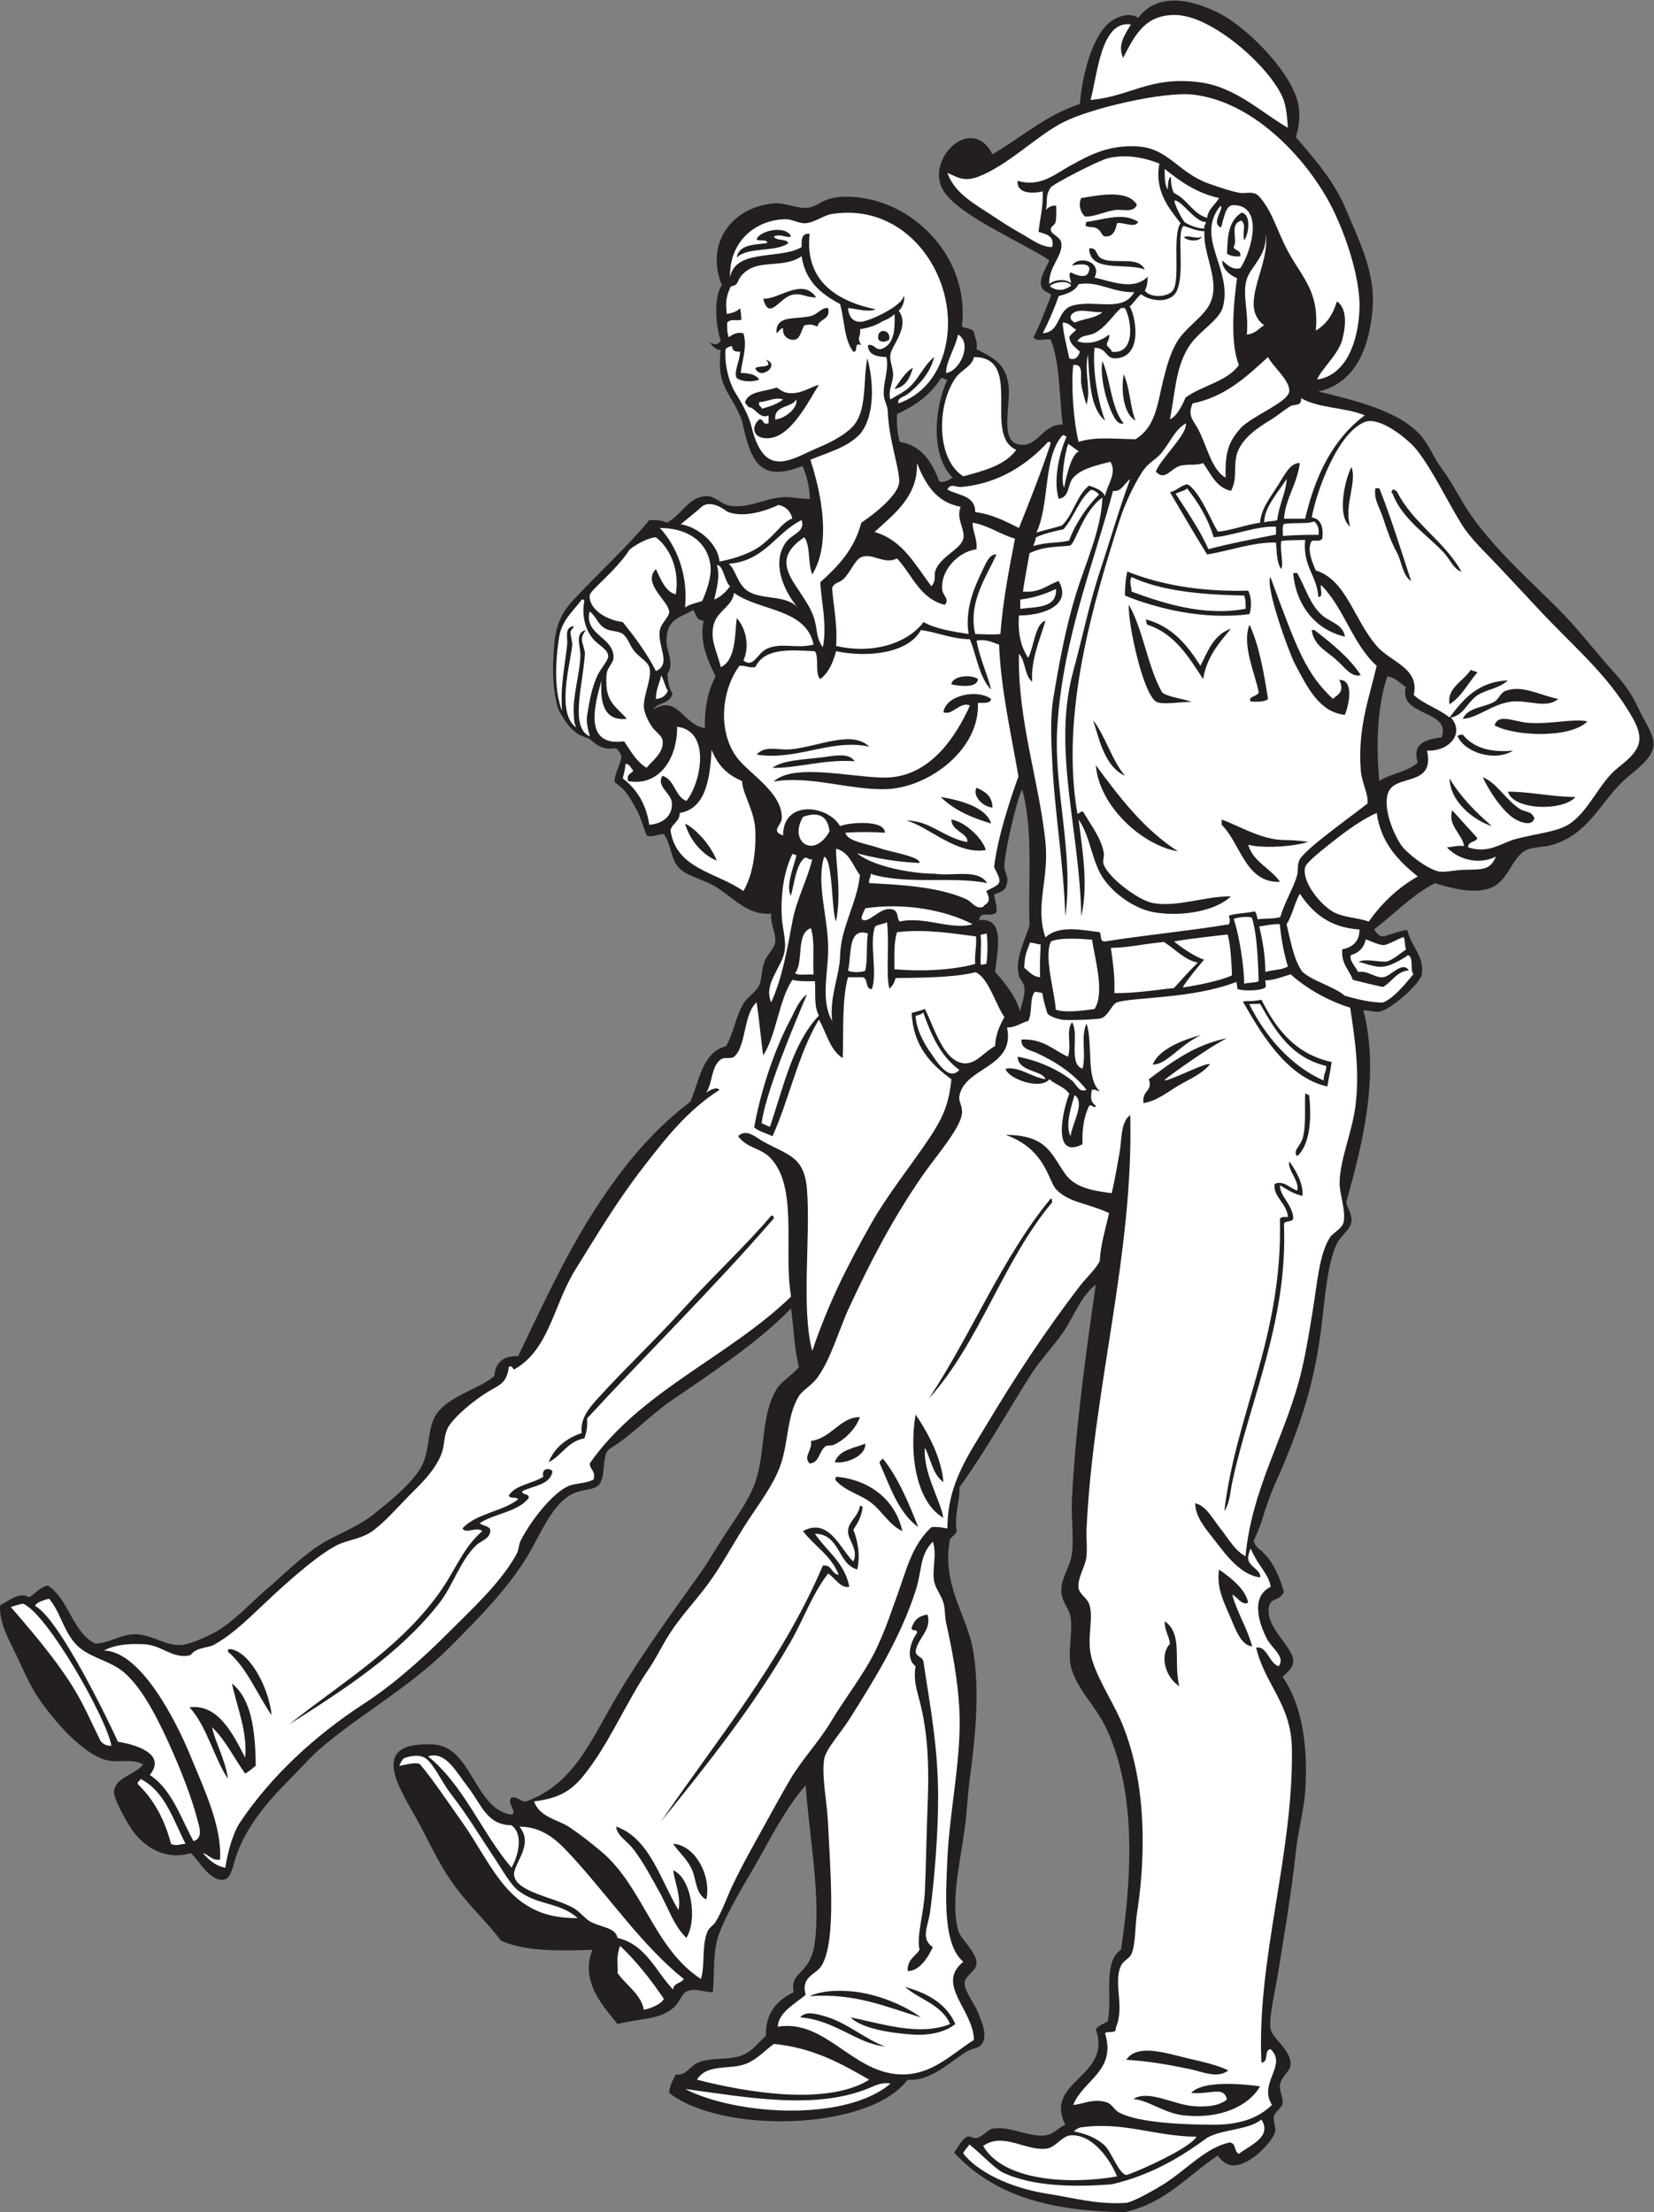
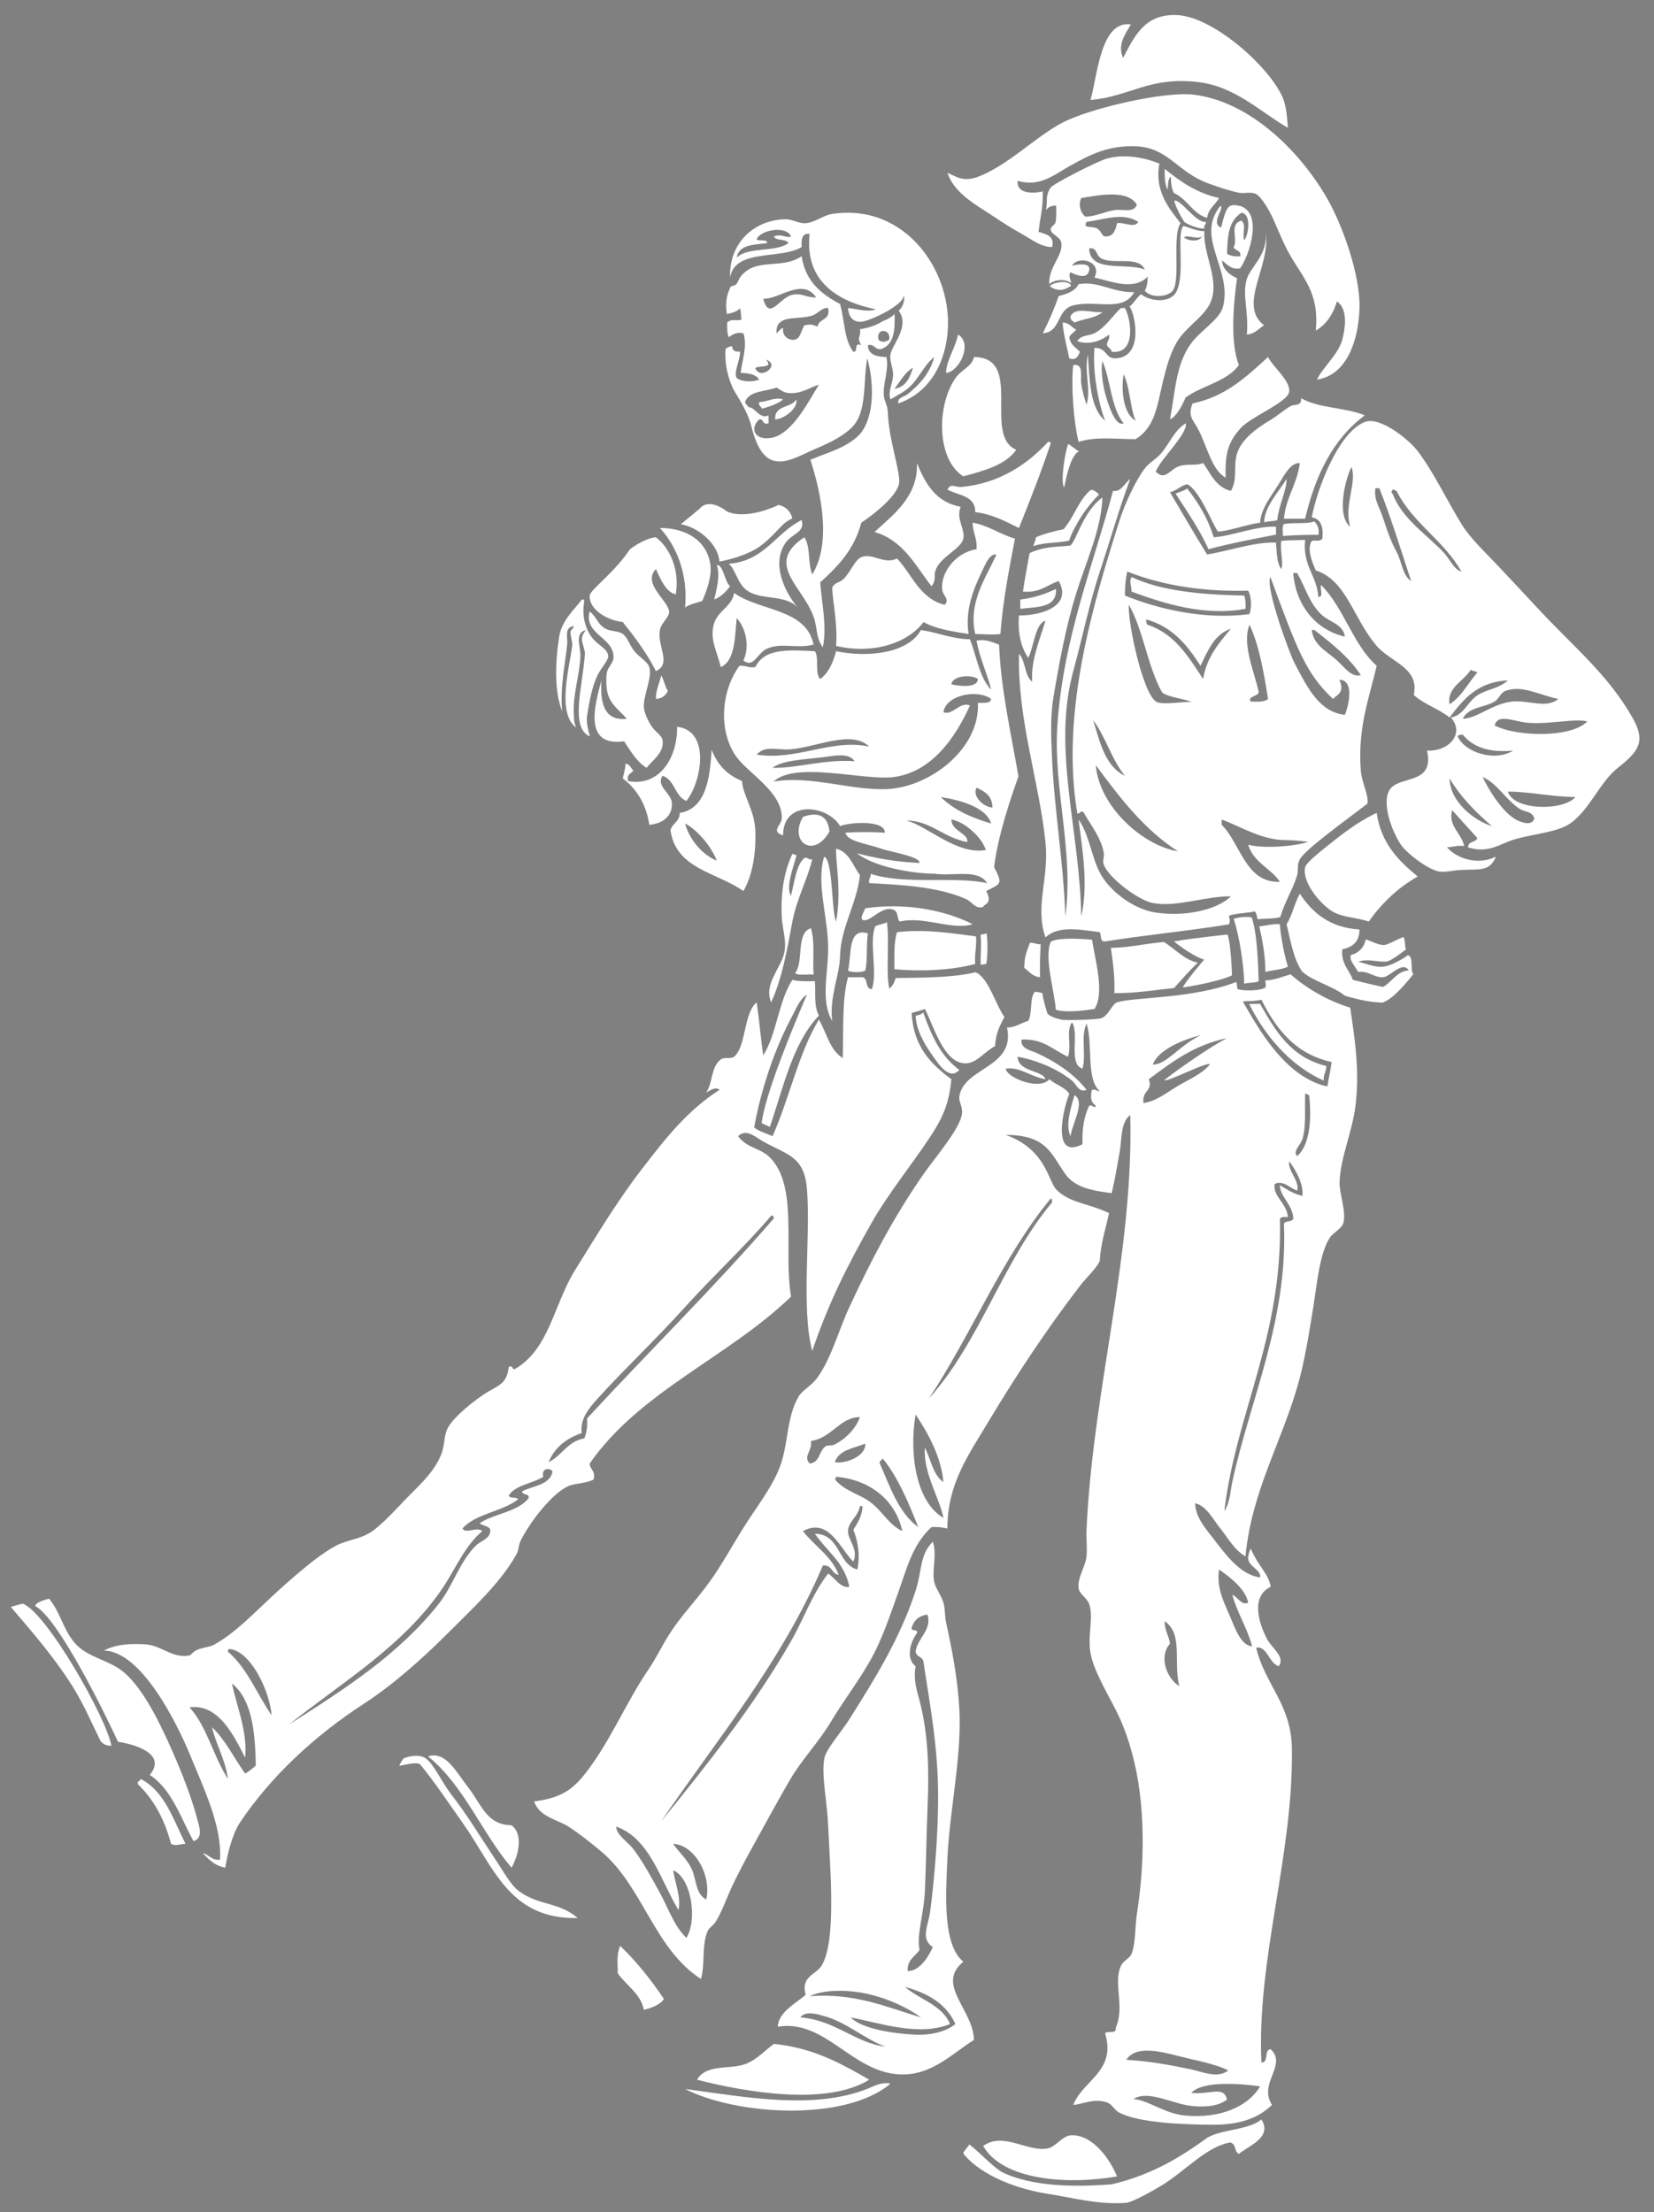
<svg xmlns="http://www.w3.org/2000/svg" viewBox="0 0 694.813 929.147" height="929.147" width="694.813" xml:space="preserve" id="svg2" version="1.1">
  <rect x="0" y="0" width="694.813" height="929.147" fill="#808080" stroke="none" />
  <defs id="defs6" />
  <g transform="matrix(1.333,0,0,-1.333,0,929.147)" id="g10">
    <g transform="scale(0.1)" id="g12">
-       <path id="path14" style="fill:#231f20;fill-opacity:1;fill-rule:evenodd;stroke:none" d="m 3982.12,2076.17 c 29.77,-26.04 51.61,-77.69 64.07,-122.4 -15.66,-29.23 -39.24,-17.81 -45.92,-41.76 -18.75,-67.01 77.07,-131.84 75.15,-175.36 -1.02,-23.19 -15.48,-32.18 -33.4,-50.11 58.88,-85.49 81.83,-211.82 70.99,-363.26 -4.03,-56.1 -21.84,-120.03 -29.24,-187.9 -14.41,-132.2 -34.17,-244.989 -54.28,-371.61 -10.62,-66.895 -32.31,-152.723 -25.05,-187.883 6.17,-29.832 65.73,-65.606 62.63,-112.742 -1.25,-19.063 -29.61,-35.84 -33.41,-62.629 -2.72,-19.336 10.7,-37.403 8.36,-58.457 -1.51,-13.614 -25.33,-25.555 -27.83,-41.766 -0.76,-20.012 7.35,-34.668 4,-48.184 -5.92,-23.886 -68.28,-99.367 -126.48,-104.875 -22.11,-2.089 -40.51,11.719 -54.29,30.93 C 3737,110.223 3673.14,28.934 3544.92,0 c -216.61,2.871 -403.36,42.156 -538.4,187.566 12.53,16.536 24.78,42.403 41.74,50.11 7.01,3.164 20.16,-5.832 29.24,-4.18 19.7,3.594 34.46,26.395 50.11,29.227 55.84,10.09 115.63,-28.153 167.01,-20.879 26.81,3.801 42.04,25.344 62.64,33.41 -69.27,138.437 149.43,150.34 96.03,300.633 8.71,12.148 24.5,17.238 37.57,25.039 15.55,72.433 -16.54,187.734 41.76,225.48 39.77,262.544 42.78,516.664 -50.11,705.644 -29.99,61.03 -81.32,107.75 -104.38,175.37 -16.8,49.24 3.56,116.17 -4.18,167.02 -4.7,30.94 -32.11,49.07 -29.22,91.86 2.36,35.16 28.96,71.06 33.4,108.55 6.13,51.67 -2.79,112.28 0,171.2 10.37,219.33 45.31,470.91 75.16,676.41 -48.06,-37.25 -66.64,-96.27 -100.22,-146.13 -31.96,-47.47 -74.05,-90.16 -104.38,-137.78 -75.72,-118.91 -143.05,-241.54 -225.47,-354.92 3.76,-38.26 -16.58,-81.84 -8.36,-137.8 -3.53,-11.77 -14.32,-16.28 -20.88,-25.05 -27.39,-142.08 50.88,-236.37 70.99,-342.38 23.88,-125.89 9.23,-280.22 -8.35,-409.19 -7.31,-53.64 -9.28,-108.03 -16.71,-162.84 -14.64,-108.11 -44.08,-226.897 -20.87,-317.327 7.16,-27.91 59.44,-71.008 58.46,-104.387 -0.78,-26.386 -35.97,-37.871 -37.59,-62.636 -1.58,-24.383 31.87,-66.668 41.76,-91.864 14.15,-36.015 31.13,-72.461 12.52,-100.207 -10.21,-15.23 -23.15,-10.965 -41.75,-20.879 -48.35,-25.761 -116.8,-99.101 -192.06,-91.863 -122.05,-162.305 -586.36,-171.074 -751.58,-41.746 1.66,24.793 12.17,40.719 20.88,58.453 32.39,-5.965 42.64,26.203 70.98,37.59 40.83,16.367 93.34,7.254 133.62,20.867 35.82,12.109 55.45,42.805 79.33,62.629 -1.28,76.445 37.27,113.055 87.68,137.793 -13.64,69.746 53.1,50.371 66.82,158.672 18.34,145.047 -18.02,337.275 -29.24,492.685 -51.89,-57.22 -96.39,-139.07 -141.96,-221.28 -43.47,-78.44 -97.63,-161.085 -129.43,-242.186 -22.72,-57.891 -14.85,-125.411 -20.89,-187.891 -27.09,-0.305 -52.71,13.555 -79.33,4.172 -19.4,-6.828 -23.34,-33.293 -41.76,-50.102 -46.98,-42.898 -101.8,-34.226 -179.54,-54.285 -45.04,56.727 -118.13,132.676 -79.33,233.828 -97.54,-2.804 -210.05,-6.855 -288.11,29.227 -38.43,52.211 -93.93,103.301 -141.96,167.007 -46.11,61.2 -77.54,129.62 -112.74,196.25 -53.78,101.85 -177.43,265.75 41.75,254.7 122.24,-6.15 129.17,-204.71 246.36,-221.29 20.24,8.01 -16.62,36.84 0,54.28 22.87,3.38 25.02,-13.95 45.93,-12.53 133.84,48.38 189.08,159.64 258.87,283.93 88.94,158.39 190.17,294.56 292.29,438.41 20.74,29.24 38.94,60.72 58.46,91.87 40.11,64.09 90.04,126.92 112.73,192.07 33.61,96.49 15.58,206.05 66.81,292.28 15.06,25.36 49.28,43.64 70.97,70.98 -15.28,54.29 -16.43,122.75 -25.04,183.72 -105.88,-108.9 -245.93,-199.6 -379.97,-292.28 -68.06,-47.06 -118.69,-104.78 -192.07,-150.31 -26.75,-20.24 -9.26,-83.33 -33.41,-112.74 -13.7,-16.69 -47.6,-14.19 -75.15,-25.05 -71.02,-28 -110.65,-135.51 -150.32,-200.43 -63.69,-104.23 -155.19,-196.94 -246.35,-288.1 -124.98,-124.97 -276.19,-207.01 -400.84,-313.16 -36.77,-31.31 -72.266,-72.26 -108.555,-108.56 -61.113,-61.11 -126.656,-138.48 -158.668,-225.47 -14.429,-39.2 -17.328,-79.25 -41.758,-83.51 -43.5,-7.59 -78.355,59.68 -104.382,83.51 -78.547,-24.16 -150.836,17.27 -192.075,83.52 -16.882,27.11 -51.089,88.59 -50.101,108.55 2.344,47.26 65.441,52.92 91.855,87.69 -37.023,19.11 -77.39,4.41 -112.734,12.53 -80.047,18.36 -174.25,133.01 -217.117,196.23 -28.809,42.49 -48.961,91.81 -70.989,137.8 -23.508,49.09 -53.086,98.97 -50.105,154.48 24.887,12.08 61.316,44.97 91.863,25.05 19.489,12.53 33.059,30.97 58.457,37.59 67.555,-43.79 76.199,-146.49 150.313,-183.72 47.355,3.75 70.965,24.66 112.734,29.23 57.817,6.32 102.004,-35.32 154.496,-33.41 26.383,0.96 66.946,19.3 96.031,33.41 65.442,31.73 118.36,92.89 175.368,141.96 56.402,48.54 114.632,106.61 171.197,141.97 49.82,31.14 111.87,52.1 162.84,91.86 60.85,47.45 142.9,115.11 162.84,171.19 17.44,49.04 12.9,99.13 33.4,137.78 34.49,65.01 140.85,88.04 187.89,129.44 3.77,42.17 27.3,64.57 75.16,62.63 73.42,152.64 142.47,303.74 229.65,442.61 85.85,136.72 185.73,263.8 313.16,359.08 28.8,67.22 37.01,155.05 112.74,175.37 24.1,41.87 28.43,88.94 54.28,133.6 12.41,21.42 39.83,36.36 50.1,58.46 8.73,18.78 6.68,49.01 16.7,75.16 7.68,20.02 30.8,41.46 33.41,58.45 4.34,28.28 -16.05,59.78 -12.53,91.87 -80.12,-7.73 -125.65,60.27 -187.89,91.85 -31.69,16.09 -82.72,29.34 -104.39,54.28 -25.19,29 -23.07,72.85 -45.93,104.39 -23.71,0.17 -33.47,-11.96 -54.28,-4.18 -13.17,33.21 -18.24,58.41 -37.58,91.87 -16.11,27.86 -28.03,52.13 -62.63,75.15 -5.15,20.16 17.42,53.44 20.61,80.08 1.16,9.68 -11.94,22.75 -16.34,27.61 -9.88,1.39 -38.48,-12.96 -81,27.31 -19.83,14.23 -53.01,1.54 -102.03,97.08 -19.38,69.71 -17.37,132.77 -13.31,189.63 5.18,72.52 21.48,110.26 62.64,154.5 78.2,84.06 177.56,175.46 238,250.52 21.45,0.58 41.13,-0.61 54.27,-8.34 48.46,22.14 68.51,84.98 129.44,83.5 23.58,-0.57 43.06,-24.61 66.81,-29.23 70.76,-13.79 128.18,35.36 200.41,25.05 -0.25,-0.92 54.08,-4.85 55.28,-4.69 -1.59,45.42 -12.31,78.24 -23.26,103.86 -133.16,-51.03 -162.25,8.31 -191.06,143.44 -34.46,91.94 -80.78,101.28 -66.86,222.08 -13.41,1.21 -19.84,5.48 -35.84,24.54 19.43,-9.75 24.53,-7.5 36.27,3.48 -16.7,48.31 -22.93,138.81 3.13,176.23 -53.88,133.14 33.05,246.62 163.89,258.01 34.97,3.05 72.27,-16.98 105.26,-13.92 40.24,3.73 46.24,37.17 132.73,34.8 195.09,-5.42 380.88,-185.96 354.91,-409.2 11.91,-6.19 31.31,-4.88 37.59,-16.7 2.22,-18.65 12.56,-29.19 8.35,-54.28 47.19,-25.37 89.23,-41.54 100.21,-108.56 10.29,-62.85 -30,-179.99 33.4,-192.07 59.12,-11.26 74.65,65.86 137.8,62.63 -10.99,90.62 -8.23,194.99 -37.58,267.23 -7.31,6.22 -46.73,-8.47 -54.29,8.35 18.16,33.34 41.52,96.27 56.19,133.09 -10.8,10.45 -24.01,9.81 -30.12,23.2 -10.91,23.94 9.57,54.85 23.86,85.71 -75.51,52.4 -272.95,134.49 -329.68,213.12 -71.1,98.54 83.99,253.16 150.32,121.09 91.47,53.27 166.71,122.78 275.57,158.66 6,81.49 36.66,213.94 96.04,258.88 18.92,14.34 59.96,32.43 87.67,12.52 59.03,77.68 160.82,63.34 258.89,12.54 91.71,-47.51 230.81,-193.53 246.34,-288.11 6.98,-42.43 -0.92,-75.9 -8.35,-100.21 51.16,-60.86 118.53,-132.67 158.66,-229.65 37.36,-90.18 91.14,-192.62 83.52,-304.8 -8.08,-118.93 -49.53,-240.52 -171.19,-267.23 114.01,-27.71 258.79,-61.58 325.68,-141.97 23.6,-28.36 38.27,-67.13 62.63,-100.21 23.67,-32.12 43.67,-67.44 62.63,-100.21 74.32,-128.37 200.31,-237.88 304.81,-342.38 55.17,-55.17 101.1,-114.47 150.31,-171.19 41.23,-47.51 70.29,-72.98 104.39,-146.15 17.52,-37.58 46.57,-78.83 45.92,-108.55 -1.05,-49.44 -63.56,-84.85 -100.19,-121.09 -71.99,-71.22 -105.76,-160.89 -217.14,-196.24 -27.14,-8.62 -61.27,-6.16 -83.5,-16.71 -48.28,-22.91 -54.76,-100.18 -116.91,-121.09 -52.34,-17.59 -120.83,1.03 -171.2,16.7 -74.3,-38.41 -128.12,-97.35 -192.06,-146.13 9.16,-11.54 16.71,-25.48 35.12,-20.3 10.12,2.85 59.8,19.96 69.61,18.39 13.24,-54.64 54.73,-81.85 45.58,-140.06 -4.35,-27.68 -97.71,-111.33 -133.62,-116.91 -16.75,-2.6 -36.84,5.74 -50.1,4.18 54.34,-213.64 -8.83,-440.04 -54.29,-605.43 4.45,-17.28 18.35,-37.83 16.71,-58.46 -2.16,-27.12 -31.52,-42.28 -45.93,-70.99 -29.73,-59.22 -38.42,-176.86 -50.1,-271.39 -23.19,-187.73 -78.11,-337.23 -146.15,-488.53 -13.7,-30.49 -28.2,-73.06 -41.73,-116.91 -5.97,-19.29 -15.95,-41.05 -24.68,-61.05 12.26,-28.24 23.99,-25.15 31.57,-37.85 z m -996.48,3698.11 c -42.16,-90.6 -53.41,-241.08 16.7,-308.98 -12.69,-5.41 -19.49,-16.71 -41.75,-12.53 -23.6,59.91 -53.71,113.3 -125.27,125.26 -6.53,25.48 -10.57,53.45 -8.34,87.69 57.3,26.2 106.13,60.86 137.79,112.73 11.8,3.46 10.8,-5.88 20.87,-4.17 z m -801.68,-726.53 c 9.73,-8.29 7.29,-31.91 33.4,-33.39 -14.74,-69.71 15.7,-128.57 37.59,-175.38 -22.61,-42.81 -35.21,-95.63 -33.41,-162.84 -68.5,8.82 -85.32,107.41 -162.84,58.45 15.24,25.13 50.66,14.42 60.72,50.82 -11.01,15.9 -12.83,30.45 -16.31,60.82 23.05,34.41 -2.3,71.43 -2.66,101.32 -0.86,71.73 38.28,74.61 83.51,100.2 z m 2246.37,-242.17 c -24.72,-94.84 144.53,-70.2 112.74,-158.67 -47.68,-6.73 -94.16,-17.13 -75.16,-79.33 -30.5,-29.34 -85.77,-33.92 -121.09,-58.45 -10.78,116.46 -6.29,236.61 25.06,329.85 27.35,-3.27 39.1,-22.12 58.45,-33.4 z M 3221.05,4482.39 c 36.76,-125.84 17.7,-300.85 23.47,-428.39 -16.1,-50.48 -46.66,-105.35 -33.41,-158.67 2.52,-10.11 15.15,-22.47 16.7,-33.4 4.12,-28.93 -8.85,-53.89 -12.53,-79.33 -16.46,51.72 -47.21,89.17 -79.32,125.26 5.35,57.54 35.74,173.78 -50.12,162.84 1.54,32.16 36.72,6.97 54.3,25.06 3.04,21.13 -6.25,39.51 -7.32,56.54 22.69,9.08 36.09,7.33 41.41,39.49 3,18.17 -7.93,27.01 -9.05,45.93 -2.18,36.85 39.75,217.3 55.87,244.67 v 0" />
      <path id="path16" style="fill:#ffffff;fill-opacity:1;fill-rule:evenodd;stroke:none" d="m 2831.14,5699.12 c -4.76,18.29 18.89,20.86 29.24,29.23 35.33,28.6 70.48,64.96 83.5,116.91 -32.7,-26.17 -48.11,-68.29 -79.33,-96.04 -16.87,-14.99 -38.61,-25.29 -58.46,-37.57 -8.71,25.92 6.89,48.4 8.35,75.15 1.25,22.63 -11.98,45.72 -8.35,66.81 5.32,30.92 62.27,87.96 26.05,137.85 15.66,12.17 20.92,42.53 15.61,47.09 0,-30.15 -110.5,-82.38 -135.99,-82.25 -20.44,0.11 -36.41,10.63 -39.28,43.45 27.66,-2.29 60.84,-14.16 87.68,-4.18 -121.61,24.91 -224.93,89.09 -208.76,238.01 -25.13,2.85 -26.09,-18.45 -25.06,-41.76 -66.73,-40.43 -210.62,-3.71 -225.46,-96.03 -4.35,109.21 76.21,182.55 175.37,183.72 20.64,0.24 42,-14.21 62.62,-12.53 29.88,2.43 55.36,24.92 83.51,29.23 233.75,35.78 384.34,-187.42 363.26,-379.97 -11.8,-107.75 -66.73,-186.22 -154.5,-217.12 z m 371.63,-146.14 c -35.11,-48.41 -101.18,-65.84 -167.02,-83.51 -83.95,52.58 -85.18,221.05 -25.06,308.98 18.53,27.1 53.13,37.09 58.46,66.81 158.81,-0.44 26.31,-246.85 133.62,-292.28 z m -384.14,192.07 c 35.86,5.88 49,34.5 58.44,66.81 -26.02,-15.74 -40.34,-43.17 -58.44,-66.81 z m -434.25,471.83 c 6.1,-9.21 33.07,2.44 33.41,-12.53 -42.02,-5.3 -90.05,-4.61 -96.04,-45.93 34.11,35.47 123.26,15.92 162.84,45.93 -7.1,15.17 -38.98,5.56 -45.93,20.87 23.47,9.82 38.7,-6.14 54.29,0 -15.41,35.83 -96.25,20.35 -108.57,-8.34 v 0" />
      <path id="path18" style="fill:#ffffff;fill-opacity:1;fill-rule:evenodd;stroke:none" d="m 2320.39,5727.86 c -23.09,35.94 -38.09,92.64 -33.78,142.98 8.8,7.37 12.15,6.86 19.91,9.14 3.3,-22.35 18.95,-16.3 25.67,-18.02 0.77,-25.28 -21.66,-66.42 -10.26,-82.98 14.78,-11.75 49.52,-13.36 70.8,-4.7 -10.64,15.79 -32.09,20.79 -58.45,20.88 3.71,38.46 21.92,83.27 8.35,125.26 -14.15,1.57 -22.56,3.85 -45.93,-12.53 -5.56,12.54 -5.12,28.03 -5.05,46.19 14.8,14.51 31.67,2.62 45.02,9.44 -0.54,3.04 -2.48,33.61 -4.65,35.03 -13.73,-13.71 -31.38,-14.8 -41.5,-17.71 -5.29,40.66 -0.29,60.1 12.62,86.97 33.49,6.37 10.7,21.94 53.06,51.46 45.58,30.95 118.43,6.93 169.97,43.84 12.03,-79.82 61.51,-118.73 121.26,-150.84 15.15,-55.73 12.58,-112.7 41.75,-150.31 17.39,-2.08 -1.12,31.75 25.05,20.88 -16.23,26.34 0.04,24.36 -4.17,50.11 28.01,4.47 52.48,12.48 71.82,25.62 8.73,2.92 17.08,7.06 24.62,12.05 4.52,2.99 8.77,6.31 12.66,9.86 1.12,-45.46 0.61,-95.5 -42.3,-110.17 -20.96,-2.88 -19.4,16.78 -41.75,12.53 0.14,-34.28 36.42,-36.76 58.45,-37.58 8.11,-43.32 -11.18,-80.06 -8.35,-121.08 1.09,-15.68 11.98,-32.81 12.54,-50.11 2.76,-86.13 35.91,-177.08 36.19,-219.91 0.27,-44.33 -87.4,-109.49 -119.71,-130.82 -21.66,-84.12 -73.78,-137.79 -129.43,-187.91 4.26,-64.86 22.01,-135.37 8.35,-204.59 -22.9,31 -16.06,58.82 -29.23,96.04 -34.2,96.68 -156.03,166.38 -29.23,250.52 19.98,-27.35 10.82,-83.82 25.06,-116.91 63.14,102.24 25,265.73 -5.92,361.17 54,22.89 113.47,37.03 155.15,79.64 40.61,45.13 50.43,142.45 24.39,239.96 -14.65,-70.3 1.22,-167.37 -48.36,-217.3 -28.11,-28.29 -71.53,-49.56 -112.74,-66.81 -47.72,-19.98 -106.3,-58.61 -149.62,-31.66 -28.6,17.8 -45.39,61.31 -54.97,102.65 -6.74,29.04 -30.34,73.36 -47.29,99.72 z m 59.82,82.69 c 15.06,-41.17 82.02,10.93 33.4,26.36 27.17,-27.95 -22.97,-17.32 -33.4,-26.36 z m 388.31,88.99 c 11.36,-9.08 20.36,-7.11 33.41,0 8.13,35.39 -43.14,39.1 -33.41,0 z m -420.79,-197.02 c 2.78,-4.97 6.25,-9.46 9.81,-12.8 0.93,-0.88 1.84,-1.87 2.71,-2.95 16.75,2.55 34.46,-39.48 61.71,-25.23 0,-8.35 0,-16.7 0,-25.05 -20.72,-6.8 -13.31,14.53 -29.23,12.52 -30.73,-27.95 -15.51,-67.11 37.58,-58.45 68.71,11.21 124,127.51 150.32,167.02 -21.61,-3.62 -58.62,-32.38 -100.22,-25.06 -12.86,2.27 -21.64,10.28 -33.39,16.7 -35.25,-13.41 -87.67,-9.65 -99.29,-46.7 z m 207.84,272.18 c -47.38,-12.59 -111.83,5.52 -108.55,-54.28 7.92,5.12 15.14,18.04 20.68,15.44 -3.04,-26.81 20.21,-37.72 33.59,-36.32 20.73,2.16 20.7,22.2 33.4,45.93 21.14,3.66 24.74,2.51 41.76,-4.18 4.15,26.47 42.11,19.12 33.4,58.46 -21.79,2.03 -30.87,-18.84 -54.28,-25.05 z m -150.31,54.28 c 18.56,-72.24 51.37,4.36 91.85,12.53 31.87,6.42 38.68,-8.5 75.16,-8.36 -44.29,63.86 -115.78,-6.24 -167.01,-4.17 v 0" />
      <path id="path20" style="fill:#ffffff;fill-opacity:1;fill-rule:evenodd;stroke:none" d="m 3520.1,3811.84 c -16.14,-5.55 -27.05,-42.82 -50.11,-50.12 -11.68,-3.69 -106.71,-7.76 -125.26,-4.18 -11.03,2.14 -36.36,8.89 -44.19,19.84 -4.48,16.06 -13.28,41.73 -15.25,63.17 -5.95,2.63 -10.41,3.22 -24.08,4.68 -17.38,-20.19 -7.04,-68.1 -20.87,-91.85 -23.03,-6.2 -38.26,-20.21 -66.8,-20.88 27.16,-127.73 -135.7,-123.92 -150.32,-217.12 -2.56,-16.27 11.07,-31.3 8.34,-54.28 -5.64,-47.72 -84.92,-137.74 -125.25,-196.25 -91.54,-132.76 -161.28,-265.7 -229.66,-413.37 -34.35,-74.17 -56.74,-160.63 -100.2,-221.28 -18.68,-26.09 -47.42,-40.41 -58.46,-58.46 -41.21,-67.42 -31.8,-153.35 -62.63,-229.66 -24.93,-61.69 -70.63,-119.7 -108.56,-179.53 -38.04,-60.01 -72.23,-123.96 -112.73,-179.55 -41.12,-56.46 -89.3,-105.95 -125.27,-162.84 -23.56,-37.26 -41.39,-75.57 -66.81,-112.74 -69.47,-101.61 -123.85,-235.56 -204.59,-334.03 -40.93,-49.93 -81.11,-69.98 -154.49,-79.34 18.36,-50.13 73.65,-56.71 108.57,-79.32 33.95,-22.01 71.58,-51.6 104.38,-79.35 130.58,-110.44 165.65,-305.622 313.16,-400.829 13.13,42.668 2,107.746 20.87,150.312 5.4,12.18 18.3,18.321 25.06,29.219 21.61,34.941 36.18,79.305 54.27,116.918 18.82,39.11 37.85,75.5 58.46,112.74 39.89,72.07 80.61,147.18 121.09,217.12 37.26,64.37 90.55,118.72 129.43,183.72 38.18,63.8 83.68,123.06 121.09,187.89 40.9,70.86 64.48,145.66 91.85,221.3 24.73,68.33 43.29,148.93 104.39,204.6 19.74,1.65 34.85,-1.35 50.11,-4.17 0.04,139.07 64.09,227.76 125.26,329.84 89.13,148.75 184.67,294.21 292.28,434.26 20.66,26.88 53.6,56.49 62.63,79.33 2.97,55 18.73,100.85 29.23,150.31 -67.01,31.7 -125.86,31.68 -167.02,75.15 -24.16,25.54 -32.58,126.4 -158.66,171.21 127.32,-0.38 141.88,-56.79 186.15,-121.1 32.83,-47.67 92.99,-55 147.88,-62.63 9.28,39.03 17.04,83.62 25.06,129.43 7.16,41.05 2.73,94.1 33.4,116.91 11.19,-439 -117.63,-863.13 -137.79,-1306.89 -1.24,-27.17 2.57,-55.97 0,-83.52 -3.01,-32.2 -28.88,-66.77 -25.06,-100.2 2.13,-18.47 26.81,-31.26 33.4,-50.11 14.5,-41.39 -5.5,-97.44 4.18,-154.49 10.38,-61.15 64.64,-144.64 91.87,-204.6 30.96,-68.22 52.19,-149.88 62.62,-229.64 17.13,-130.96 10.68,-266.46 -8.36,-388.319 -6.17,-39.582 -3.25,-91.633 -16.69,-125.262 -5.71,-14.27 -26.41,-22.043 -33.4,-37.578 -25.71,-57.18 13.43,-127.383 -16.7,-196.25 4,-20.707 -26.4,-7.004 -33.41,-16.692 36.38,-119.082 -69.81,-147.57 -100.21,-225.476 27.84,1.082 61.88,21.336 104.39,8.347 18.92,-5.781 23.33,-24.042 41.76,-33.41 61.87,-31.425 198.59,-37.058 292.27,-37.566 81.9,-0.449 142.62,18.555 187.89,62.629 -44.42,68.816 49.19,124.07 -4.17,175.371 -22.43,-1.242 -4.71,-42.629 -29.21,-41.75 -15.31,327.187 101.27,654.296 96.01,989.556 -2.18,139.77 -83.94,199.25 -112.73,317.34 34.12,7.06 40.33,-48.29 70.98,-58.46 22.51,30.09 -21.38,55.7 -37.58,87.69 -28.88,57.04 -47.77,133.16 12.53,162.84 -4.34,29.44 -23.6,50.47 -37.01,72.94 -6.99,8.18 -19.48,33.17 -26.48,47.57 -5.21,-13.56 -8.47,-25.12 -7.49,-32.83 3.16,-24.97 42.17,-35.31 37.58,-58.45 -61.77,8.56 -105.79,68.71 -146.15,121.08 -25.23,32.77 -57.81,68.92 -58.44,112.74 34.82,-7.57 55.12,-49.09 79.33,-79.32 25.35,-31.68 44.99,-69.32 79.33,-87.7 18.99,204.86 114.71,360.01 167.01,546.98 19.04,68.04 32.93,153.53 45.93,233.83 12.52,77.25 20.08,175.43 54.29,225.47 8.34,12.2 37.41,26.69 41.74,45.93 8.11,35.9 -13.23,91.35 -12.52,125.27 1.59,75.7 39.57,157.66 50.11,242.17 13.26,106.28 -0.9,204.51 -16.71,308.98 -71.18,22.06 -138.57,60.97 -187.62,105.17 -27.06,-7.75 -46.82,-17.57 -79.86,-19.32 0.12,-10.33 3.43,-11.79 0.09,-22.44 -17.58,-11.35 -70.81,-10.63 -87.51,-4.96 -1.54,5.68 -1.41,13.21 -3.93,22.6 -137.79,-53.67 -327.17,-47.55 -376.03,-64.34 z m 446.42,66.8 c -8.22,-5.7 -36.03,-3.99 -45.59,-8.35 -0.1,54.89 -15.68,153.44 -33.06,204.41 13.61,6.26 49.25,8.71 57.19,3.95 18,-53.51 20.03,-158.81 21.46,-200.01 z m 8.71,-58.46 c 46.55,-92.62 107.11,-171.25 221.27,-196.25 -3.97,-30.82 -8.87,-46.79 -13.37,-77.07 -135.4,29.15 -220.15,188.69 -266.37,267.32 16.1,3.73 25.1,-0.96 58.47,6 z m -4.19,-3423.84 c -35.57,-61.723 -123.48,-103.176 -238,-91.867 -64,6.316 -113.46,48.269 -161.45,51.855 48.62,30.477 126.2,-17.922 190.68,-22.617 35.29,-2.578 77.36,-0.781 104.38,20.867 -10.11,44.309 -50.96,15.363 -112.73,20.883 36.67,40.047 159.19,28.711 217.12,20.879 z m -100.21,50.105 c -34.26,-26.679 -80.83,-4.199 -121.1,4.168 -65.82,13.692 -131.59,25.489 -200.41,29.231 34.75,52.429 124.59,20.859 196.24,4.179 46.44,-10.808 93.72,-21.543 125.27,-37.578 z m -1749.5,713.995 c 68.17,-3.1 121.67,-100.64 104.39,-175.374 -34.49,17.444 -30.68,63.564 -45.93,96.034 -14.95,31.83 -40.95,53.7 -58.46,79.34 z m -179.54,54.29 c 105.21,-36.62 138.68,-166.51 196.24,-263.07 9.24,39.91 -11.1,86.29 -16.7,125.27 55.78,-21.86 78.3,-152.926 41.76,-212.946 -38.86,37.11 -56.3,92.586 -83.52,141.976 -25.46,46.2 -53.49,98.56 -83.51,137.78 -18.64,24.37 -53.11,43.53 -54.27,70.99 z m 1728.62,647.18 c 58.91,-40.8 26.68,-125.41 45.93,-204.6 -38.7,23.43 -66.2,92.07 -29.24,133.62 -3.15,26.06 -17.26,41.18 -16.69,70.98 z m 171.19,162.85 c 37.4,-25.46 84.24,-63.02 91.86,-104.39 -20.05,-10.12 -33.58,18.15 -50.11,25.05 16.2,-58.97 46.85,-103.48 62.63,-162.84 -34.23,3.19 -52.27,52.79 -66.8,87.68 -20.41,49 -46.29,93.78 -37.58,154.5 z m -1131.54,200.41 c 4.85,0.67 7.43,-0.92 8.35,-4.17 -3.28,-30.11 -16.09,-50.72 -29.23,-70.98 13.76,-32.42 22.6,-81.68 12.53,-125.26 -63.75,18.35 -52.8,111.42 -133.6,112.73 36.99,-54.85 93.45,-90.26 108.54,-167.02 -26.79,-6.46 -46.01,28.54 -66.8,41.76 -50.98,-65.78 -76.59,-142.59 -116.9,-212.95 -115.79,-202.05 -263.25,-387.99 -409.2,-567.86 170.48,251.24 379.35,500.27 509.4,805.87 29.94,3.48 26.47,-26.42 50.1,-29.24 -23.26,60.24 -76.55,90.47 -112.73,137.78 82.14,44.99 118.31,-58.12 158.66,-96.02 17.68,38.18 -17.42,67.64 -16.7,96.02 0.79,30.89 32.48,45.41 37.58,79.34 z m 133.61,-79.33 c -40.92,19.1 -61.74,60.11 -96.03,87.68 -34.76,27.97 -81.5,36.5 -112.74,70.99 -5.01,5.48 -1.63,6.55 0,12.53 101.68,-8.36 186.38,-69.66 208.77,-171.2 z m -62.63,229.66 c 48.99,-58.27 86.37,-150.14 112.74,-217.13 -62.11,45.05 -88.21,126.12 -121.09,200.41 -3.03,11.4 8.29,8.41 8.35,16.72 z m -54.28,45.93 c 3.25,-36.66 -56.88,-64.41 -96.04,-58.46 12.84,38.65 59.3,43.69 96.04,58.46 z m -16.7,83.49 c -13.26,-36.37 -46.4,-71.1 -83.51,-87.67 -6.74,-3.02 -19.34,0.1 -25.05,-4.18 -21.95,-16.51 -17.52,-51.31 -50.1,-54.29 -21.38,23.61 9.29,39.19 4.17,70.99 65.06,8.87 93.08,76.51 154.49,75.15 z m 175.36,8.36 c 39.34,-58.19 81.31,-135.7 87.69,-212.95 -33.06,22.61 -39.45,71.9 -58.45,108.56 -5.73,-79.79 46.58,-159.01 58.45,-221.29 -84.44,48.36 -109.28,198.92 -87.69,325.68 z m 425.91,680.6 c 4.89,-0.69 3.51,-7.62 4.16,-12.53 -153.53,-181.89 -228.85,-441.99 -388.31,-617.97 134.95,203.26 231.03,445.39 384.15,630.5 z m 751.57,116.91 c 20.62,-27.05 45.31,-71.13 41.75,-108.57 -28.99,5.81 -48.81,20.77 -70.99,33.41 -1.36,-32.5 37.56,-59.5 41.76,-100.22 1.96,-18.65 -24.27,-9.12 -29.23,-20.87 13.05,-304.49 -107.16,-555.57 -162.84,-814.21 -6.42,-29.83 -7.1,-64.59 -25.05,-91.85 36.73,309.84 182.74,546.54 175.36,914.41 -2.42,14.95 12.36,12.7 25.06,12.52 -2.9,43.4 -48.39,65.25 -41.76,104.39 28,12.94 48.68,-14.54 70.99,-20.87 8.75,29.36 -31.43,64.85 -25.05,91.86 z m 50.11,212.94 c 6.74,1.17 7.18,-3.95 12.52,-4.18 8.16,-72.47 3.49,-156.22 -37.58,-192.07 -15.47,15.28 10.36,32.98 16.7,54.29 11.7,39.24 6.92,91.3 8.36,141.96 z m -480.18,91.86 c 17.85,48.94 98.55,79.42 151.36,93.41 -74.54,-38.03 -105.14,-91.55 -151.36,-93.41 z m 233.83,83.5 c -57.87,-29.45 -171.02,-110.52 -197.3,-131.87 5.48,-9.84 142.06,62.72 143.02,48.37 -26.55,-30.55 -65.41,-46.34 -100.22,-66.82 -33.07,-19.45 -66.11,-47.64 -108.55,-54.27 -6.15,41.25 30.71,36.24 16.69,75.16 71.77,53.49 142.61,107.91 246.36,129.43 z m -488.53,50.11 c 24.44,-35.41 -12.85,-132.54 33.4,-146.14 12.1,46.48 -6.51,100.28 12.53,141.96 21.46,-63.43 -3.18,-172.98 41.75,-212.94 -9.83,-0.1 -12.29,7.19 -25.05,4.17 -4.43,-26.07 -3.71,-37.64 12.53,-50.1 -3.56,-12.26 -10.51,5.43 -20.89,0 -15.46,-31.85 -22.97,-71.67 -20.87,-121.09 -96.41,-50.18 -63.75,103.87 -41.76,158.67 -14.33,21.84 -43.62,28.73 -62.62,45.93 -30.56,-36.29 -133.35,3.62 -137.79,33.4 43.71,7.12 81.43,-26.81 125.26,-33.4 -7.72,28.49 -86.2,22.32 -87.69,70.97 63.82,-11.29 128.99,-40.97 171.2,-75.15 14.01,-11.34 22.04,-39.57 45.93,-29.23 -38.01,49.47 -96.92,88.9 -158.67,116.91 -16.7,7.59 -50.63,12.56 -45.93,41.76 69.65,2.85 99.83,-33.8 146.15,-54.29 12.38,36.52 -7.13,79.32 12.52,108.57 z m -4.18,-359.08 c 3.52,37.52 47.74,106.88 12.53,129.43 -10.06,-32.08 -30.74,-96.82 -12.53,-129.43 z m 797.51,175.36 c -1.34,19.44 8.31,27.86 8.34,45.93 -110.09,26.29 -159.77,108.66 -208.84,195.98 -4.18,0 -30.11,-0.87 -34.28,-0.87 51.89,-103.27 130.83,-194.64 234.78,-241.04 v 0" />
      <path id="path22" style="fill:#ffffff;fill-opacity:1;fill-rule:evenodd;stroke:none" d="m 4058.72,6567.61 c -83.83,47.59 -165.11,130.18 -282.19,144.05 -155.73,18.38 -214.19,-45.4 -339.95,-56.37 21.67,74.06 31.52,252.8 127.36,238.01 -24.08,-39.14 -41.13,-67.36 -24.71,-105.44 37.94,72.66 68.43,135.16 162.84,135.36 116.15,0.24 297.16,-161.54 339.95,-259.57 13.43,-30.77 14.35,-72.57 16.7,-96.04 z m 91.85,-793.33 c 13.79,33.53 67.22,79.52 79.34,125.26 11.06,41.66 16.82,98.47 -16.7,121.09 -12.35,-40.53 -33,-72.79 -66.8,-91.86 11.69,119.18 -39.7,164.16 -83.51,242.17 -25.65,45.68 -42.21,95.74 -62.63,133.62 -9,16.69 -29.01,48.08 -41.76,54.27 -17.65,8.58 -36.75,0.62 -54.27,4.18 -27.85,5.66 -64.97,18.01 -96.05,29.23 -96.53,34.87 -126.45,111.95 -225.48,116.91 -89.82,4.51 -148.3,-26.54 -212.94,-62.63 -47,-26.25 -92.67,-66.75 -162.84,-45.93 -3.78,-41.31 47.24,-40.79 79.34,-33.4 0.86,-53.75 -7.64,-76.37 -13.39,-127.44 10.05,-2.8 6.16,-1.84 19.76,-6.49 16.56,-5.67 29.37,-16.45 22.85,-41.44 -34.01,-0.51 -65.86,24.98 -96.03,41.76 -30.06,16.7 -59.81,35.63 -87.68,54.27 -55.52,37.13 -123.23,71.56 -146.14,137.79 25,-9.66 48.49,-30.35 96.03,-12.52 93.53,35.07 184.67,128.67 267.24,171.19 88,45.34 320.52,99.07 413.36,87.68 183.06,-22.45 341.17,-187.45 421.71,-329.86 45.43,-80.3 104.28,-237.7 100.21,-346.56 -3.47,-92.89 -37.18,-206.8 -133.62,-221.29 v 0" />
      <path id="path24" style="fill:#ffffff;fill-opacity:1;fill-rule:evenodd;stroke:none" d="m 1858.28,5043.58 c 22.44,-16.84 24.13,-40.12 50.1,-54.28 17.3,-9.43 38.41,-5.71 54.28,-16.71 14.41,-9.97 20.72,-32.35 33.4,-50.09 16.03,-22.44 43.71,-34.71 50.12,-54.29 10.68,-32.69 -21.4,-93.66 -16.71,-129.44 2.43,-18.56 13.89,-42.04 25.05,-58.45 10.48,-15.42 31.21,-27.78 33.41,-41.76 6.32,-40.35 -34.16,-65.87 -50.11,-87.68 -32.21,19.29 -50.14,52.85 -70.98,83.51 -127.78,-17.24 -94.29,109.64 -71.5,191.71 -4.42,-68.98 7.55,-128.79 79.85,-120.73 -24.16,28.93 -55.84,46.25 -62.63,91.86 -2.47,16.57 -2.59,39.32 0,54.28 2.75,15.94 20.2,29.99 20.88,45.93 2.76,65.01 -94.45,72.79 -75.16,146.14 v 0" />
      <path id="path26" style="fill:#ffffff;fill-opacity:1;fill-rule:evenodd;stroke:none" d="m 3064.97,4058.18 c -64.83,-20.41 -152.81,26.49 -229.65,8.35 -10.05,9.83 -2.18,30.65 -20.88,37.58 -34.49,12.77 -69.51,-36.94 -91.85,-33.41 -17.55,1.39 1.73,29.26 4.17,37.58 125.35,18.47 251.64,-5.55 338.21,-50.1 v 0" />
      <path id="path28" style="fill:#ffffff;fill-opacity:1;fill-rule:evenodd;stroke:none" d="m 3574.38,6049.86 c -35.19,-64.68 -119.72,-23.68 -192.08,-41.75 -53.97,-13.49 -37.78,-84.44 -96.03,-87.69 18.74,36.93 35.62,75.72 50.11,116.91 26.33,7.07 51.54,15.26 62.62,37.58 62.75,11.2 107.81,-27.56 175.38,-25.05 z m 413.35,187.89 c 20.38,-100.22 -89.1,-228.91 -4.17,-292.28 -17.13,-10.69 -28.48,-27.18 -54.28,-29.23 6.61,73.85 -15.67,125.57 0,175.37 11.99,38.09 68.32,78.29 58.45,146.14 z m -317.32,200.43 c 48.54,-39.16 99.59,-75.78 171.19,-91.87 -11.74,-21.66 -33.58,-33.22 -37.58,-62.63 -46.21,13.64 -63.18,60.62 -105,78.64 -7.16,16.4 -8.91,30.66 -9.02,50.74 -9.36,-3.61 -9.39,-28.54 -9.87,-39.52 -10.03,12.25 -9.79,42.29 -9.72,64.64 z m 30.44,-100.22 c 19.81,5.79 67.43,-70.46 99.01,-66.81 1.7,-10.05 -7.64,-9.08 -4.2,-20.87 -19.72,-1.15 -48.47,10.97 -61.95,19.6 -5.58,5.01 -31.46,51.92 -32.86,68.08 z m 28.54,-79.67 c 16.77,-4.11 44.47,-17.31 66.27,-16.36 -5.47,-75.44 52.68,-158.11 16.72,-229.66 -21.54,-42.82 -76.7,-73.45 -104.39,-121.08 -19.59,-33.69 -31.84,-76.53 -41.76,-116.91 -19.63,-79.9 -24.26,-148.81 -87.68,-187.9 -67.99,0.65 -124.96,8.8 -179.55,-8.35 -16.02,65.04 -24.21,181.33 -16.7,242.17 34.08,4.94 21.85,-35.93 25.04,-58.45 3.79,-26.42 11.22,-50.21 16.72,-66.8 14.88,51.22 -7.64,95.78 4.17,158.66 5.56,-82.13 6.44,-168.93 54.28,-208.77 -19.54,51.64 -40.43,150.21 -33.4,229.65 39.28,-0.63 32.55,-30.64 62.62,-33.41 97.16,0.23 63.78,145.74 47.82,163.61 11.05,6.7 23.9,30.23 36.49,38.47 27.94,-22.32 93.68,-31.22 112.74,11.18 26.03,57.92 -1.76,182.75 20.61,203.95 z m 1.51,-35.84 c 14.35,-12.82 50.21,-14.57 56.42,2.77 -14.94,-10.89 -44.43,6.66 -56.42,-2.77 z M 3490.86,5703.3 c 10.95,-32.09 28.57,-76.37 50.11,-66.81 -39.66,48.02 -40.47,134.89 -66.8,196.25 -6.7,-35.16 3.28,-90.11 16.69,-129.44 z m 87.69,-58.46 c -17.75,43.5 -17.48,105 -37.58,146.14 -8.61,-53.48 -0.13,-125.14 37.58,-146.14 v 0" />
      <path id="path30" style="fill:#ffffff;fill-opacity:1;fill-rule:evenodd;stroke:none" d="m 3545.14,5999.75 c 22.01,-41.27 33.45,-147.02 -41.75,-137.79 -1.23,8.5 -8.36,11.13 -12.53,16.71 -8.75,9.99 8.12,19.65 4.18,37.57 -20.46,-17.63 -61.62,-35.1 -100.2,-20.87 13.09,20.63 36.41,15.83 54.27,25.05 35.06,18.1 56.19,54.33 83.51,79.33 4.17,0 8.35,0 12.52,0 z M 4096.3,4154.21 c 40.09,-60.13 93.58,-106.83 187.89,-112.73 0.07,-39.03 -22.22,-55.72 -54.28,-62.64 -3.76,-46.91 22.35,-63.95 33.41,-96.02 32.08,-8.3 65.54,-16.08 94.29,-22.45 25.86,11.72 44.58,51.02 82.04,52.02 -19.52,31.91 -57.26,-18.8 -80.3,-21.23 -26.75,-2.82 -46.42,21.08 -79.33,16.7 -11.23,20.53 -30.18,39.3 -22.05,53.73 19.84,4.13 40.39,20.21 45.97,48.76 22.61,-7.76 36.18,-16.12 55.32,-17.96 12.91,-1.24 53.85,24.27 64.38,25.07 5.42,-12.65 2.53,-25.38 7.13,-38.87 -15.91,-11.19 -47.08,-37.64 -64.31,-38.36 -24.08,-1.01 -61.15,9.72 -85.48,-0.18 37.29,-10.12 60.52,-21.5 90.98,-13.16 17.09,4.68 52.45,23.24 64.98,33.77 19.41,-5.65 5.7,-46.15 17.06,-59.84 -43.23,-54.43 -73.43,-81.61 -97.29,-89.8 -28.37,1.58 -52.67,2.93 -118.45,21.69 -37.53,31.24 -101.69,45.22 -135.01,76.72 -24.98,36.7 -33.91,84.93 -48.7,148.75 18.07,27.86 24.93,66.92 41.75,96.03 z m -747.39,1799.61 c 21.19,0.32 28.51,-15.84 42.79,-22.45 -9.77,-10.57 -18.2,-14.67 -21.93,-23.48 2.8,-23.65 20.44,-32.45 33.41,-45.93 -5.88,-16.88 -14.02,-27.6 -33.41,-20.88 -7.52,35.36 -20.07,84.15 -20.86,112.74 z M 1858.97,4649.7 c -63.83,28.1 -22.62,158.12 -15.73,259.57 0.85,12.58 -9.53,35.43 -9.62,46.51 -0.09,10.7 6.06,21.01 12.57,29.35 -36.37,-10.22 -16.72,-50.53 -17.14,-79.34 -0.83,-56.2 -24.16,-124.15 -20.87,-183.72 1.3,-21.74 -0.42,-25 7.58,-44.23 -64.21,45.93 -17.74,203.55 -12.48,259.18 0.98,10.48 -5.97,31.38 -5.29,41.81 0.51,7.72 10,11.1 10.19,18.82 -31.01,-5.15 -18.38,-34.09 -20.89,-58.46 -7.02,-68.2 -22.3,-131.89 -15.91,-209.55 -24.85,63.38 -21.88,153.19 -9.13,234.61 8.43,53.85 51.07,87.49 70.97,116.91 4.87,0.68 7.43,-0.92 8.36,-4.18 -7.31,-37.34 -1.9,-82.07 25.05,-116.91 18.3,-23.66 50.32,-34.57 50.1,-58.46 -0.11,-12.29 -24.55,-39.68 -33.4,-58.45 -18.13,-38.45 -25.36,-79.48 -33.28,-128.4 -2.6,-16.13 1.66,-40.07 8.92,-65.06 z m 224.96,192.76 c 10.89,-22.34 10.52,-31.57 20.7,-49.41 -6.82,-14.06 -17.9,-23.85 -37.58,-25.05 -0.74,28.58 12.2,51.3 16.88,74.46 z m 45.75,255.41 c -31.85,4.9 -51.36,55.16 -62.63,79.32 -44.25,-44.85 39.26,-100.23 41.75,-133.61 1.29,-17.21 -24.8,-35.47 -29.23,-58.45 -9.57,-49.76 38.6,-106.66 -12.52,-129.45 -28.92,57.37 -66.11,106.48 -104.39,154.5 -53.96,6.43 -107.07,42.19 -104.38,83.5 1.17,18.05 76.84,70.81 127.02,146.08 28.41,21.7 63.19,37.07 81.75,37.64 44.4,-34.28 75.17,-101.97 62.63,-179.53 z m 1524.03,1357.01 c -16.42,-85.54 30.34,-141.58 66.8,-187.9 -27.58,-38.08 1.05,-180.19 -25.05,-212.95 -14.8,-18.57 -65.98,-25.02 -87.69,0 9.11,17.52 8.17,30.28 9.21,44.53 -44.45,-44.67 -111.9,-15.46 -167.87,-2.77 25.56,49.48 -49.12,71.81 -70.98,37.57 14.1,3.34 68.63,13.57 51.67,-22.38 -9.12,-19.3 -39.59,-7.17 -55.85,1.51 -8.17,-7.8 0.45,-24.43 1.73,-34.19 -17.61,13.45 -50.45,12.54 -69.14,-2.96 -2.87,53.59 43.86,88.82 38.19,129.01 -2.91,20.57 -31.17,26.3 -33.4,41.75 -1.3,8.83 9.28,13.7 14.02,20.88 2.83,4.29 4.45,30.29 2.84,55.85 -11.37,-0.45 -20.79,-2.13 -32.19,-13.81 6.73,26.87 -3.7,42.95 15.33,70.69 7.55,11.03 149.9,84.59 179.53,91.87 61.15,15.02 122.61,-0.44 162.85,-16.7 z m -246.35,-108.56 c -10.5,-21.91 -0.97,-47.94 12.52,-58.47 30.13,-0.99 61.62,16.48 96.04,20.88 22,2.81 57.31,-10.26 66.79,16.7 -29.53,48.36 -117.28,30.26 -175.35,20.89 z m 16.7,-75.16 c -13.28,-22.72 19.08,-11.84 33.4,-20.88 17.14,-10.83 12.42,-25.83 29.23,-25.06 20.12,0.93 28.66,16.6 33.41,41.76 21.12,4.43 56.14,-17.11 66.79,4.17 -47.57,31.45 -108.37,7.05 -162.83,0.01 z m 183.71,-150.32 c -19.56,43.61 -92.3,16.21 -133.6,33.4 -23.68,9.86 -13.69,37.22 -41.77,33.4 1.96,-78.77 118.08,-43.39 175.37,-66.8 z m 238.01,200.43 c 15.61,-3.08 -32.79,-56.07 2.42,-67.69 17.43,69.29 22.33,75.82 60.2,67.69 71.61,-22.81 30.06,-153.28 0,-196.26 -24.49,-4.94 -36.98,7.29 -56.88,24.71 -0.5,-26.93 25.14,-46.89 46.8,-56.02 -10.98,-78.64 -22.34,-203.51 5.92,-273.5 -36.69,-52.38 -116.94,-64.69 -168.07,-102.64 -14.79,-35.01 -32.23,-61.66 -49.07,-68.55 17.3,91.81 18.41,168.78 62.63,233.83 31.58,46.43 93.5,78.74 104.39,121.09 30.51,118.61 -89.17,217.72 -8.34,317.34 z m 20.88,-150.33 c 12.32,-8.67 29.41,-9.05 41.74,-8.35 4.08,20.77 -16.88,16.53 -20.87,29.23 15.22,23.27 -15.65,72.48 25.05,83.51 16.05,-16.87 1.66,-30.77 8.35,-62.63 13.98,18.19 23.72,82.09 -8.35,87.68 -43.28,-28.87 -43.46,-75.99 -45.92,-129.44 z m -491.05,-101.07 c -9.64,-5.67 -34.72,-25.06 -66.9,-1.66 4.4,10.92 58.29,22.79 66.9,1.66 v 0" />
      <path id="path32" style="fill:#ffffff;fill-opacity:1;fill-rule:evenodd;stroke:none" d="m 3474.17,5987.23 c -20.23,-20.14 -60.11,-20.63 -87.69,-33.41 -6.94,6.36 -14.51,7.77 -12.53,20.88 17.49,30.91 68.02,7.92 100.22,12.53 v 0" />
      <path id="path34" style="fill:#ffffff;fill-opacity:1;fill-rule:evenodd;stroke:none" d="m 3019.04,5916.25 c 47.57,-27.9 4.62,-116.68 -37.58,-121.09 -0.37,36.99 29.48,78.76 37.58,121.09 v 0" />
      <path id="path36" style="fill:#ffffff;fill-opacity:1;fill-rule:evenodd;stroke:none" d="m 3996.09,5845.26 c 14.75,-30.05 70.44,-74.45 66.81,-108.56 -3.66,-34.22 -121.66,-79.02 -154.5,-116.91 -36.88,-42.58 -48.32,-74.5 -45.93,-154.49 -45.04,24.65 -58.31,100.4 -87.67,154.49 -15.82,29.14 -32.3,39.1 -16.71,79.33 106.06,21.99 170.74,85.36 238,146.14 z M 3366.3,5571.25 c 6.17,-2.17 27.92,-20.97 34.09,-23.14 -27.59,-10.86 -42.68,-94.23 -46.8,-113.79 -12.17,16.56 2.02,110.24 12.71,136.93 v 0" />
      <path id="path38" style="fill:#ffffff;fill-opacity:1;fill-rule:evenodd;stroke:none" d="m 2467.89,5711.65 c -17.55,-14.46 -41.89,-22.13 -66.81,-29.23 -1.78,7.97 -11.93,7.56 -8.35,20.88 27.88,1.45 49.07,17.13 75.16,8.35 v 0" />
      <path id="path40" style="fill:#ffffff;fill-opacity:1;fill-rule:evenodd;stroke:none" d="m 2509.64,5711.65 c 5.76,-29.87 -42.25,-62.95 -66.8,-62.64 -2.66,45.81 51.03,35.27 66.8,62.64 v 0" />
      <path id="path42" style="fill:#ffffff;fill-opacity:1;fill-rule:evenodd;stroke:none" d="m 4626.57,4300.36 c -0.59,20.08 24.31,14.66 29.24,29.22 -26.42,29.27 -53.12,58.23 -79.33,87.69 -14.82,-48.25 30.16,-72.81 37.57,-112.74 -21.97,2.5 -35.87,-3.1 -54.28,-4.18 36.73,-39.75 102.11,-55.58 154.5,-29.22 -19.06,-44.99 -44.91,-39.86 -104.39,-41.76 -30.63,-0.97 -58.59,-9.74 -79.33,-4.17 -37.62,10.08 -95.38,56.12 -112.75,79.33 -23.58,31.56 -63.49,122.36 -41.75,171.19 24.87,55.83 146.55,15.28 121.1,129.44 69.14,-3.19 119.89,53.73 75.15,104.38 38.54,5.97 52.05,46.6 79.33,66.81 30.69,22.73 70.48,22.38 100.22,50.1 -95.67,-4.55 -140.47,-59.95 -183.72,-116.91 -33.74,27.51 -80.9,41.58 -112.74,70.99 18.85,85.53 -72.25,102.67 -116.91,154.49 -73.42,85.19 -94.98,207.16 -192.07,238 -9.16,21.52 -25.19,58.23 -16.71,83.5 3.32,21.33 25.95,0.93 37.59,16.71 3.8,37.2 -4.62,62.19 -33.41,66.81 16.12,86.82 82.32,266.95 167.01,300.63 47.95,19.06 140.61,-56.74 167.02,-91.86 50.89,-67.7 89.97,-151.53 137.79,-229.65 27.93,-45.62 73.98,-87.83 116.92,-133.62 40.78,-43.49 82.52,-87.77 121.08,-129.43 113.39,-122.54 222.28,-209.05 300.64,-346.57 43.23,-75.88 20.26,-106.45 -45.93,-158.66 -57.08,-45.02 -88.75,-132.62 -150.32,-175.37 -40.12,-27.84 -113.17,-32.05 -175.36,-50.1 -44.89,-13.02 -81.95,-45.86 -146.16,-25.05 z m -288.09,108.56 c 13.75,-96.2 68.96,-150.95 129.43,-200.43 -63.24,-35.56 -113.33,-84.29 -154.49,-141.96 -37.78,13.49 -83.26,11.99 -116.92,33.41 -39.61,25.23 -94.1,93.31 -83.49,137.78 3.88,16.29 59.44,58.8 96.02,87.69 47.73,37.66 87.18,63.75 129.45,83.51 z m -2258.91,897.72 c 82.52,0.22 146.8,-39.47 158.68,-112.75 6.04,-37.32 -9.84,-81.76 -25.06,-116.91 -18.19,-6.85 -40.01,-10.09 -54.28,-20.87 9.91,104.52 -27.09,194.62 -79.34,250.53 z m 1223.4,271.4 c 4.85,0.67 7.42,-0.93 8.36,-4.18 -30.43,-92.06 -65.24,-179.73 -100.22,-267.23 -42.06,20.57 -82.26,43 -137.79,50.1 0.39,53.29 -53.93,51.86 -87.68,70.99 11.04,21.79 24.2,6.24 45.92,8.35 117.32,11.35 205.88,70.8 271.41,141.97 z M 2267.19,5200.93 c 0,0 86.12,13.92 135.7,53.93 49.59,40.02 60.02,67.85 93.95,81.78 0,0 -5.22,34.79 -43.5,42.62 0,0 -97.42,-48.72 -161.8,-20.88 0,0 -54.8,46.11 -86.11,9.57 l -60.02,-49.59 c 53.75,-8.32 117.66,-60.8 121.78,-117.43 z m 1833.29,514.89 c 52.7,-32.2 140.87,-28.92 200.41,-54.28 -98.33,-72.85 -155.62,-186.74 -187.88,-325.68 -22.27,0 -44.55,0 -66.82,0 6.54,68.63 41.56,108.75 50.11,175.37 -29.91,1.47 -48.9,-38.09 -66.81,-66.81 -24.17,-38.76 -55.6,-76.38 -58.45,-121.08 -43.95,-5.91 -92.82,-25.29 -132.84,-28.11 -18.65,26.6 -58.26,130.89 -96.81,149.19 -22,-4.44 -32.7,-20.2 -54.29,-25.06 38.53,-65.86 77,-131.77 116.92,-196.24 70.71,11.54 146.62,39.71 217.12,37.58 2.69,-30.72 2.13,-64.68 16.7,-83.51 7.75,19 -4.83,58.45 0,88.42 23.5,3.53 48.76,2 75.17,3.44 -8.47,-82.23 36.66,-110.86 41.75,-179.54 16.93,-1.62 4.6,26.02 8.35,37.58 72.05,-71.31 99.69,-187.03 175.37,-254.71 -22.91,-99.54 -60.41,-194.07 -50.1,-329.85 2.8,-37.04 25.98,-79.49 20.87,-104.39 -64.06,-49.96 -193.4,-141.71 -212.95,-175.36 -9.48,-16.19 -4.52,-37.29 -8.35,-50.11 -13.33,-44.58 -37.41,-79.65 -53.42,-132.05 -18.8,-6.05 -48.14,-3.9 -71.01,-7 -2.43,6.55 -3.55,20.18 -9.36,25.01 -21.2,-5.44 -62.31,-6.21 -81.41,-13.76 0.43,-7.17 5.61,-11.28 0.6,-26.95 -122.82,-20.53 -267.31,-34.19 -390.84,-54.03 -17.28,-1.96 -11.08,19.54 -16.7,29.24 -54.04,6.07 -128.9,23.72 -171.19,-16.71 -34.21,99.92 12.04,183.99 0,300.63 -19.82,191.98 -87.85,383.04 -83.51,592.91 21.66,-21.48 16.96,-69.33 41.76,-87.68 -4.8,68.52 24.27,132.59 41.75,192.08 -32.33,-8.4 -35.78,-80.86 -54.28,-116.92 -21.94,32.34 -33.54,75.02 -29.23,133.61 74.35,-0.54 168.83,31.22 125.27,108.56 -36.5,-12.2 -59.22,-38.21 -112.75,-33.4 5.92,41.42 13.91,80.74 20.89,121.09 47.51,23.24 97.44,19.63 127.52,23.83 17.8,7.42 39.66,107.25 102.13,151.53 -3.79,-101.44 -51.42,-201.28 -83.52,-304.8 -31.7,-102.33 -52.92,-217.43 -70.98,-325.68 -10.49,-62.82 -6.85,-131.11 -4.18,-192.07 7.22,-164.37 36.23,-327.89 41.77,-496.88 27.81,201.91 -38.41,402.02 -25.06,601.27 18.5,276.05 113.89,507.82 175.37,739.04 25.95,-3.97 35.3,23.22 54.28,37.58 -33.95,-90.32 -62.1,-189.74 -96.04,-292.28 -33.22,-100.38 -54.42,-206.91 -83.51,-313.16 -67.26,-245.74 20.97,-503.66 25.04,-772.45 23.06,97.06 3.73,209.17 -8.34,304.81 33.45,-47.18 39.68,-114.09 66.81,-167.02 29.5,-57.55 104.87,-113.95 171.2,-125.26 87.45,-14.92 193.19,3.74 242.17,50.1 -79.83,1.4 -170.36,-35.27 -246.35,-20.88 -45.06,8.54 -138.75,78.32 -154.49,121.09 -4.78,12.96 2.39,24.44 0,37.58 -8.41,46.06 -38.43,83.46 -62.63,125.26 -8.31,13.79 -17.84,-10.34 -20.87,0 -53.79,318.77 52.41,666.09 133.61,922.77 17.68,55.88 53.82,129.98 79.32,162.84 14.09,18.16 35.75,29.33 50.11,45.93 28.83,33.37 43.54,75.73 79.34,96.04 4.37,-35.75 -77.69,-108.85 -94.88,-152.1 29.85,-31.9 45.65,10.41 78.17,18.49 25.39,6.3 48.26,-0.68 70.99,8.35 24.59,-33.87 40.3,-76.6 87.68,-87.69 38.48,70.14 -37.57,126.64 121.09,221.3 25.86,15.43 49.03,35.84 66.8,45.93 12.56,7.13 34.82,-2.2 33.41,25.05 z m -547.81,-546.39 c -5.07,-18.59 -7.88,-51.73 -7.53,-75.75 105.35,-42.88 251.98,-77.12 392.5,-58.46 9.31,30.44 3.29,62.28 -4.5,74.05 -126.56,-3.88 -262.85,12.69 -380.47,60.16 z m 685.59,-205.18 c -5.35,38.85 -46.94,45.89 -70.97,66.8 -39.56,34.42 -51.61,84.83 -79.34,133.61 -4.18,0.01 -8.34,0 -12.53,0 7.51,-96.96 66.77,-178.11 162.84,-200.41 z m -158.65,-83.51 c 40.78,-78.05 78.98,-154.65 158.65,-162.85 13.84,34.28 29.08,110.76 -17.73,110.3 19.91,-40.79 -10.22,-48.93 -19.85,-60.19 -85.51,81.02 -111.89,152.78 -197.28,384.49 -16.62,-32.69 59.78,-240.31 76.21,-271.75 z M 3644.6,4758.8 c 18.31,-9.93 76.51,0.03 110.82,-0.01 -25.77,9.74 -79.45,16.17 -93.36,30.09 -45.6,81.06 -58.58,194.73 -104.38,275.57 -5.47,-46.91 43.1,-281.86 86.92,-305.65 z m -28.47,243.02 c 86.86,-28.66 129.5,-101.53 175.37,-171.19 11.64,70.48 50.43,113.8 87.68,158.67 -53.13,-17.86 -72.6,-69.37 -96.04,-116.92 -41.15,64.63 -88.12,123.44 -171.19,146.14 -0.31,-7.27 0.93,-12.98 4.18,-16.7 z m 350.73,-212.94 c -3.75,-13.5 -37.09,-13.1 -25.05,-29.23 21.24,-0.36 43.58,-1.83 54.28,8.35 -13.48,83.94 -27.46,167.38 -58.45,233.82 -24.55,-62.58 15.93,-148.62 29.22,-212.94 z m 242.17,104.39 c 26.36,-22.56 49.65,-59.5 79.35,-50.11 -38.25,57.79 -92.18,99.89 -146.15,141.97 -2.79,0 -5.56,0 -8.35,0 5.2,-46.2 44.52,-65.63 75.15,-91.86 z m -663.89,-367.44 c -41.63,50.22 -60.75,122.96 -100.21,175.37 21.57,-70.3 37.99,-145.74 100.21,-175.37 z m 167.02,-238 c -107.49,69.27 -183.71,169.8 -258.87,271.4 10.63,-129.56 146.42,-252.68 258.87,-271.4 z m 137.78,83.51 c 59.98,-58.41 74.66,-184.14 183.72,-179.55 -29.19,43.17 -83.7,61.05 -100.2,116.92 44.53,-12.49 144.24,-6.33 189.29,9.04 -65.96,8.46 -70.49,3.25 -101.61,7.66 -63.07,8.93 -123.83,45.82 -171.2,62.63 0,-5.57 0,-11.14 0,-16.7 z m 405.02,939.47 c -20.42,67.62 22.05,138.24 4.18,187.89 -20.1,-36.91 -47.83,-153.97 -4.18,-187.89 z m 104.39,25.05 c 15.04,-46.5 26.46,-76.55 41.76,-104.39 17.04,-31.02 18.64,-75.13 45.93,-91.86 -32.48,98.35 -62.98,198.69 -100.22,292.28 -4.16,0 -8.34,0 -12.52,0 -5.07,-37.19 12.37,-56.83 25.05,-96.03 z m 29.24,79.34 c 30.1,-81.56 110.82,-130.78 162.84,-187.9 18.61,-20.46 28.97,-49.71 54.27,-58.46 -54.8,98.3 -153.62,152.57 -204.59,254.7 -5.33,0.23 -5.79,5.35 -12.52,4.18 -0.61,-4.93 -7.45,-9.47 0,-12.52 z m 246.34,-555.33 c -21.23,-35.15 -76.22,-56.44 -66.8,-108.57 38.37,24.26 58.41,66.85 87.68,100.21 -5.49,4.26 -15.39,4.1 -20.88,8.36 z m 108.55,-66.82 c -14.09,-5.35 -20.62,-25.69 -33.39,-33.4 -31.02,-18.71 -83.81,-17.21 -100.21,-54.28 45.88,1.65 92.29,47.11 154.48,54.28 51.41,5.93 109.59,-23.76 146.15,8.35 -61.49,12.65 -113.82,45.26 -167.03,25.05 z m 70.99,-100.2 c -44.18,3.57 -93.49,30.71 -104.38,-8.35 67.7,-35.67 240.5,-40.26 292.27,12.52 -38.57,10.55 -117.42,-9.88 -187.89,-4.17 z m -204.59,-37.58 c -7.27,0.31 -12.99,-0.94 -16.7,-4.18 22.13,-51.31 115.8,-82.45 175.37,-45.93 -76.99,-7.39 -127.38,11.82 -158.67,50.11 z m 167.01,-267.23 c 10.74,-5.95 51.25,-24.83 58.46,4.17 -9.52,24.22 -28.63,18.04 -45.94,29.23 -44.18,28.59 -71.06,81.08 -116.9,100.21 18.99,-40.69 62.74,-110.54 104.38,-133.61 z m -75.15,-20.88 c -50.88,43.77 -98.22,91.08 -133.61,150.32 1.78,-73.6 76.27,-132.26 133.61,-150.32 z m 50.11,108.57 c 18.56,-60.05 175.72,-61.25 212.94,-16.71 -73.7,0.23 -151.7,17.89 -212.94,16.71 v 0" />
-       <path id="path44" style="fill:#ffffff;fill-opacity:1;fill-rule:evenodd;stroke:none" d="m 3348.91,5598.91 c 6.73,1.18 7.18,-3.95 12.52,-4.18 -21.8,-47.23 -43.41,-136.39 -25.05,-196.24 35.52,5.37 27.31,46.23 45.92,66.81 25.86,28.59 71.96,38.31 116.92,50.11 22.37,-35.84 -11.18,-74.3 -16.71,-108.57 -8.62,19.21 -29.93,25.73 -50.11,33.4 -38.74,-28.84 -50.44,-92.69 -85.47,-125.24 -23.67,-8.42 -46.44,-12.43 -80.88,-22.69 42.13,85.93 20.79,240.62 82.86,306.6 v 0" />
      <path id="path46" style="fill:#ffffff;fill-opacity:1;fill-rule:evenodd;stroke:none" d="m 4054.55,5461.12 c 0.72,-35.56 -25.31,-84.39 -29.24,-129.22 -13.7,-5.77 -24.37,-1.94 -41.39,-7.56 0.22,47.82 43.3,93.12 70.63,136.78 v 0" />
      <path id="path48" style="fill:#ffffff;fill-opacity:1;fill-rule:evenodd;stroke:none" d="m 2526.34,5331.68 c 11.65,-39.06 -29.19,-41.61 -50.09,-70.98 -47.47,-66.69 -2.2,-157.59 37.57,-204.59 -36.54,40.2 -110.05,23.66 -154.49,50.1 -35.52,21.13 -39.26,67.66 -62.63,87.68 113.67,8.81 147.4,97.57 229.64,137.79 z m 363.26,179.55 c 26.57,-65.29 59.95,-123.77 137.79,-137.79 -15.58,-38.28 15.01,-70.9 8.36,-100.21 -7.68,-33.8 -71.1,-55.37 -87.69,-100.21 -6.24,-16.82 3.95,-29.22 -12.53,-50.11 -50.9,66 -89.07,144.75 -179.53,171.2 59.74,54.98 137.78,111.91 133.6,217.12 v 0" />
      <path id="path50" style="fill:#ffffff;fill-opacity:1;fill-rule:evenodd;stroke:none" d="m 4142.23,5327.51 c 13.38,-15.93 14.15,-22.67 13.34,-42.5 -32.93,0.51 -76.23,-0.88 -112.73,-3.35 0.5,12.03 -3.11,31.43 3.35,37.5 35.22,5.94 72.92,-1.02 96.04,8.35 z m -576.21,-175.37 c 93.47,-44.32 219.96,-55.63 354.91,-58.46 4.34,-10.98 5,-25.62 4.18,-41.75 -131.67,-24.36 -260.86,18.19 -359.09,54.28 -0.37,17.86 -8.36,30.58 0,45.93 z m -238,-37.57 c 2.83,-61.29 -61,-55.93 -112.74,-62.64 0,9.75 0,19.48 0,29.23 43.51,5.21 79.54,17.9 112.74,33.41 z m 135.22,297.39 c -37.41,-37.05 -75.37,-92.81 -94.16,-144.99 -34.28,-8.87 -71.2,-3.8 -112.92,-17.4 4.33,12.21 7.94,19.75 8.14,27.42 22.41,10.87 64.66,21.27 87.03,25.64 32.86,36.07 48.28,93.92 86.5,124.12 6.75,1.18 20.08,-7.27 25.41,-14.79 z m 361.65,-134.55 c 54.99,3.27 135.3,36.32 196.25,33.39 0.01,-8.34 0,-16.69 0,-25.05 -72.32,-13.95 -144.82,-27.75 -212.95,-45.93 -26.25,60.16 -70.37,123.46 -103.16,174.5 3.36,3.59 34.49,11.62 35.58,17.48 35.8,-45.35 65.19,-92.77 84.28,-154.39 v 0" />
      <path id="path52" style="fill:#ffffff;fill-opacity:1;fill-rule:evenodd;stroke:none" d="m 2259.12,5189.73 c 20.74,1.18 23.57,-51.55 41.76,-66.82 -13.43,-17.18 -28.15,-33.08 -50.12,-41.75 6.5,29.74 19.95,74.64 8.36,108.57 v 0" />
      <path id="path54" style="fill:#ffffff;fill-opacity:1;fill-rule:evenodd;stroke:none" d="m 2313.4,5102.04 c 79.98,-57.82 227.06,-48.52 250.52,-162.85 -54.4,-13.81 -99.99,7.39 -146.13,-12.53 -32.71,-14.11 -41.73,-62.99 -75.16,-37.57 21.64,45.86 6.76,103.2 -20.88,133.61 -6.18,-50.73 -2.4,-132.99 -50.11,-154.49 -13.3,52.42 -30.14,77.37 -25.05,121.09 6.57,56.29 59.92,65.22 66.81,112.74 z m -70.98,-494.22 c 22,-54.48 54.24,-80.63 96.03,-98.69 1.66,-41.69 39.11,-91.4 41.76,-154.5 2.92,-69.7 -8.23,-142.67 -37.58,-192.07 -81.69,58.89 -212.69,68.46 -229.65,192.07 5.9,21.95 29.03,26.64 29.23,54.28 81.93,12.72 95.56,108.9 100.21,198.91 z m -83.51,-232.31 c 14.84,-54.94 59.32,-101.88 100.21,-116.91 -20.43,49.34 -63.44,97.78 -100.21,116.91 z m -187.89,187.9 c 15.32,0.02 16,-14.62 25.04,-20.88 -6.04,-10.65 -22.82,-10.58 -16.7,-33.4 94.02,-17.94 155.46,66.56 154.5,171.19 106.93,-12.59 76.34,-175.48 29.23,-233.83 -36.79,14.72 -36.23,66.77 -75.16,79.33 -21.72,-31.16 26.48,-54.91 29.22,-83.5 3.65,-38.07 -22.95,-66.98 -70.97,-70.98 -10.05,66.5 -40.12,112.98 -83.52,146.14 2.75,15.34 8.11,28.07 8.36,45.93 z m 1085.6,392.49 c 21.45,-53.7 29.6,-120.72 66.81,-158.67 -8.87,41.25 -36.52,99.87 -45.93,154.49 33.4,5.57 49.69,-5.99 70.98,-12.53 5.71,-141.81 37.07,-275.86 61.04,-415.25 -20.85,-58.81 -64.64,-184.02 -76.74,-286.05 28.7,-54.63 20.96,-51.3 -24.84,-75.33 22.29,-42.23 -8.62,-40.07 -9.57,-50.1 -25.19,-7.58 -34.32,16.25 -54.28,25.05 -88.84,39.2 -206,44.95 -304.8,50.1 -3.35,14.5 6.22,16.06 4.17,29.23 112.33,-35.54 261.02,-6.6 367.44,-29.23 -28.64,45.32 -103.03,21.85 -162.84,29.23 -1.74,0.22 -3.46,0.46 -5.18,0.72 -36.9,-1.35 -177.44,13.23 -242.23,64.01 95.19,-24.98 158.42,-28.06 196.51,-30.64 6.43,19.5 -91.51,35.16 -120.3,45.25 -49.44,17.34 -106.06,22.39 -112.73,50.11 36.18,2.95 88.17,2.95 124.37,0 1.36,42.02 -115.18,32.68 -141.07,20.87 -39.01,67.3 -180.28,83.77 -179.54,-29.23 -40.73,13.39 -4.8,31.41 -4.17,54.28 2.21,81.09 -103.43,140.03 -141.97,192.07 -57.2,77.23 -52.02,204.12 8.35,288.1 19.78,1.69 28.73,-7.45 50.11,-4.17 29.02,59.01 100.65,54.84 187.9,50.11 14.28,-20.51 -1.07,-70.65 16.69,-87.69 26.51,19.43 40.2,51.66 50.1,87.69 105.31,-21.58 228.71,-4.52 267.23,66.81 53.61,-7.64 94.8,-27.68 154.49,-29.23 z m -58.46,-141.97 c 22.76,-5.07 82.15,-13.28 83.51,16.7 -19.44,15.28 -80.62,11.19 -83.51,-16.7 z m -25.05,-87.68 c 28.25,-12.1 53.05,35.37 83.51,20.88 -45.12,-99.95 -120.74,-211.06 -242.18,-225.48 -94.43,-11.21 -308.19,51.03 -376.51,-14.2 112.95,21.01 247.91,-29.31 359.82,-23.38 134.78,7.15 291.27,128.23 283.92,271.41 17.17,0.92 39.57,-3.39 41.76,12.52 -42.73,31.88 -142.46,12.71 -150.32,-41.75 z m -480.16,-116.91 c -41.47,-4.02 -80.69,14.11 -108.57,-16.7 126.6,-20.26 235.54,51.21 354.91,25.04 -54.37,53.28 -161.46,-0.13 -246.34,-8.34 z m 100.2,-25.06 c -58.85,-7.27 -128.29,-9.18 -158.66,-33.4 78.3,-1.74 161.74,27.54 258.87,20.88 -18.89,27.92 -63.37,17.07 -100.21,12.52 z m 534.46,-158.66 c -0.38,37.21 -24.24,50.92 -50.11,62.63 -13.56,-23.72 17.03,-59.48 50.11,-62.63 z m -4.18,-50.11 c -14.72,49.51 -91.5,72.59 -158.66,83.51 40.37,-40.34 96.28,-65.17 158.66,-83.51 z M 3106.72,4292 c -10.95,37.97 -66.13,89.48 -108.56,96.04 0.19,-37.44 54.48,-42.9 50.1,-70.99 -73.44,12.85 -117.75,68.76 -191.94,67.59 65.69,-15.7 159.23,-109.48 250.4,-92.64 z m -41.75,1031.34 c 52.15,-9.1 85.62,-36.87 133.6,-50.11 -18.44,-97.06 -37.8,-193.23 -45.91,-300.64 -23.2,-3.04 -48.17,-0.75 -79.34,0 -23.16,100.24 34.92,178.86 66.82,250.53 -21.99,3.29 -34.8,-30.81 -45.95,-54.28 -23.5,-49.54 -54.16,-117.47 -41.75,-196.25 -51.71,8.14 -103.62,16.07 -141.96,37.59 -49.87,-66.11 -158.1,-102.52 -275.58,-75.16 5.28,67.93 -10.39,137.12 -12.52,183.71 9.56,17.61 19.55,13.5 33.4,25.06 22.46,18.75 37.33,62.15 58.45,70.98 35.12,14.68 71.88,-24.83 112.75,-4.18 47.7,-51.11 71.34,-126.28 150.31,-146.14 16.84,18.42 -7.02,28.8 -8.35,50.11 -3.73,59.5 49.91,116.77 108.56,125.26 2.4,34.41 -11.93,52.1 -12.53,83.52 v 0" />
      <path id="path56" style="fill:#ffffff;fill-opacity:1;fill-rule:evenodd;stroke:none" d="m 2510.02,4275.75 c -6.94,-31.89 -35.31,-98.21 -17.66,-127.98 11.37,39.99 15.45,94.71 42.33,119.18 12.77,3.03 12.29,-7.2 25.06,-4.17 -15.08,-63.5 -49.56,-125.94 -62.64,-196.25 -16.9,-90.96 -32.22,-178.17 -66.8,-254.69 -25.1,58.12 32.03,108.1 41.76,158.65 7,36.37 -6.58,74.71 -8.35,108.57 -3.66,69.77 4.93,141.08 33.39,200.42 4.18,0 8.73,-3.74 12.91,-3.73 z m 104,74.71 c -49.22,-88.1 -129.6,-33.03 -83.5,45.93 34.89,12.58 77.19,14.7 83.5,-45.93 z m 20.88,-54.28 c 42.1,-10.79 52.35,-53.44 75.16,-83.51 -10.26,-92.14 -60.59,-163.46 -62.63,-254.7 -1.38,-61.3 -33.88,-127.4 -25.05,-204.59 -36.11,62.14 -13.77,145.55 -12.53,221.29 1.68,101.69 -39.22,209.96 -12.51,296.46 27.93,-10.33 22.79,-174.02 37.31,-204.19 18.31,94.55 -1.71,183.38 0.25,229.24 v 0" />
      <path id="path58" style="fill:#ffffff;fill-opacity:1;fill-rule:evenodd;stroke:none" d="m 3277.92,3891.17 c -24.66,1.78 -34.41,18.47 -50.11,29.22 1.33,37.65 4.58,43.78 18.1,79.68 14.94,-0.56 24.5,-6.19 33.45,-5.22 -0.29,-24.05 -3.62,-65.69 -1.44,-103.68 z m -202.16,128.65 c 2.89,-29.34 -5.33,-57.57 -2.44,-86.91 -75.51,-20.33 -172.21,-24.12 -254.71,-16.69 0.11,41.65 -2.26,85.77 8.37,116.91 92.98,10.22 170.58,-3.81 248.78,-13.31 z m -340.64,9.13 c -6.04,-35.72 -0.26,-83.26 -8.36,-116.91 -10.65,-6.58 -43.62,-6.58 -54.28,0 11.79,45.96 -2.6,138.08 62.64,116.91 z m -179.55,16.71 c 13.34,-47.14 4.72,-90.39 8.35,-146.15 -19.06,1.81 -45.97,-4.22 -58.46,4.18 28.62,35.41 1.56,126.49 50.11,141.97 z m 1144.2,-41.74 c 0,0 52.18,-43.49 94.81,-57.41 0,0 -61.77,-72.21 -66.98,-87.86 0,0 106.13,15.66 154.84,38.28 0,0 -2.62,96.55 -13.92,128.74 0,0 -115.7,-12.18 -168.75,-21.75 z m 75.03,-66.82 c -29.62,-28.64 -44.77,-46.67 -75.17,-80.21 -62.08,-6.11 -119.09,-16.42 -187.9,-15.84 2.61,48.53 -5.13,102.38 -10.95,142.49 61.93,1.32 99.35,12.36 167.37,18.62 37.42,-24.05 65.58,-57.16 106.65,-65.06 z m 193.63,114.04 c 21.34,2.61 48.93,9.32 64.79,6.95 4,-46.12 13.68,-95.23 25.5,-133.52 -18.86,-10.36 -48.16,-10.3 -70.99,-16.71 -0.61,52.26 -8.3,96.16 -19.3,143.28 v 0" />
      <path id="path60" style="fill:#ffffff;fill-opacity:1;fill-rule:evenodd;stroke:none" d="m 3441.63,4009.29 c 8.45,-61.48 41.05,-166.64 7.48,-218.34 -31.62,-4.57 -91.95,-12.9 -121.96,-2.08 -2.93,53.51 -38.43,168.87 -15.25,214.49 25.42,14.75 110.54,7.74 129.73,5.93 v 0" />
      <path id="path62" style="fill:#ffffff;fill-opacity:1;fill-rule:evenodd;stroke:none" d="m 2939.71,2112.43 c 13.88,-41.14 -3.23,-85.93 4.17,-125.25 4.23,-22.42 21.73,-41.86 29.23,-66.81 5.89,-19.53 3.94,-42.66 8.35,-62.64 19,-86.03 36.31,-175.73 41.76,-271.39 8.45,-148.67 -30.68,-319.96 -37.58,-471.83 -5.39,-118.729 -14.99,-271.143 50.11,-325.694 -88.41,-72.039 32.28,-151.257 33.4,-246.336 -71.4,-45.156 -134.52,-113.136 -233.83,-108.566 -151.21,6.984 -234.75,174.688 -384.13,150.313 1.35,44.613 55.18,72.843 87.68,100.207 -15.87,58.875 32.35,63.183 50.11,91.867 48.03,77.605 26.54,308.039 20.87,442.589 -3.03,71.98 -21.36,155.68 -12.51,208.78 5.17,31.13 53.3,84.12 79.31,125.26 77.5,122.55 160.89,256.39 208.77,405.02 21.43,66.45 11.85,111.87 54.29,154.48 z m 150.23,1911.21 c 2.26,2.96 13.79,3.14 19.29,5.7 4.7,-24.15 2.42,-92.96 -1.89,-96.43 -5.35,-1.37 -12.74,-2.88 -17.11,-1.16 -0.48,22.76 3.27,77.84 -0.29,91.89 z m -180.68,-242.86 c 27.42,-78 56.52,-139.13 113.96,-181.9 -32.75,-35.96 -68.26,22.88 -87.69,50.11 -24.53,34.37 -48.47,78.47 -50.11,121.08 5.94,-0.35 23.13,5.83 23.84,10.71 z m -114.12,284.18 c 8.56,-66.21 -4.26,-164.45 7.65,-209.99 16.88,15.84 15.76,24.43 19.65,33.24 14.25,1.9 172.53,-2.35 251.58,18.61 40.8,-15.94 64.77,-105.16 91.16,-140.92 -13.76,-26.6 -27.84,-52.88 -29.22,-91.85 -33.36,-16.63 -58.73,-56.17 -96.05,-54.29 -67.07,3.38 -96.97,117.4 -125.25,171.19 -13.08,-5.02 -27.85,-8.34 -41.76,-12.52 5.48,-105.87 61.13,-161.56 125.26,-208.77 -7.46,-80.93 -29.96,-126.62 -70.98,-187.89 -56.35,-84.14 -131.25,-177.81 -179.54,-263.06 -76.27,-134.64 -136.29,-252.69 -187.89,-405.02 -35.83,132.06 -4.55,361.41 -16.7,509.4 -8.55,104.08 -60.02,107.09 -137.79,150.32 -24.03,13.37 -53.52,42.47 -79.34,16.71 29.65,-38.79 69.56,-36.16 100.22,-66.81 90.88,-90.89 41.97,-293.13 66.81,-438.42 -196.4,-190.53 -475.92,-297.93 -634.67,-526.11 0.92,-19.94 19.36,-22.39 12.52,-50.11 -20.8,-12.62 -57.89,-11.59 -79.32,-20.87 -50,-21.64 -117.87,-108.07 -150.32,-171.19 -7.07,-13.74 -5.95,-29.63 -12.53,-41.76 -49,-90.22 -139.97,-173.37 -221.3,-254.69 -79.95,-79.95 -172.19,-160.83 -258.88,-217.12 -158.93,-103.23 -295.817,-231.34 -392.481,-375.78 -21.774,-32.53 -39.055,-94.92 -45.934,-141.98 -33.105,5.86 -52.043,25.89 -70.98,45.93 20.16,-4.89 26.738,-23.36 54.281,-20.87 6.754,104.95 -50.625,223.98 -96.031,334.02 -37.496,90.84 -150.551,323.18 -270.016,325.18 40.262,20.9 85.262,21.72 126.832,19.82 54.731,-2.5 86.184,-43.97 139.004,-36.01 12.406,1.86 8.105,7.67 25.055,16.71 16.23,8.63 42.324,10.24 54.281,16.69 66.23,35.71 124.227,97.2 182.32,151.01 50.785,47.06 163.349,149.13 222.699,170.5 32.69,11.78 66.9,16.56 96.03,37.57 40.48,29.22 79.51,75.34 116.91,112.76 40.88,40.87 80.67,79.54 100.21,129.42 11.94,30.51 7.1,57.46 20.88,83.51 18.55,35.08 86.85,89.73 125.26,112.75 38.67,23.16 59.96,26.84 66.8,79.32 13.14,4.79 10.16,-6.55 16.71,-8.36 110.77,61.87 123.82,203.23 192.07,313.17 68.85,110.9 133.2,218.4 212.94,321.51 72.15,93.27 140.33,181.15 242.19,246.34 -12.14,11.86 -32.46,-3.53 -41.76,-8.36 21.21,32.09 14.08,80.18 45.92,104.39 10.63,8.08 32.27,0.36 41.76,8.35 38.61,32.55 29.01,135.32 70.98,171.21 8.51,-55.65 13.98,-121.8 20.88,-167.03 42.65,67.3 48.12,171.79 91.85,238.01 19.59,-5.48 45.82,-4.3 71,-4.18 3.04,-40.87 -4.16,-76.06 12.52,-108.57 -82.37,-86.03 -111.62,-225.21 -154.49,-350.73 -14.26,6.41 -17,7.88 -25.93,11.76 10.93,93.6 103.63,313.51 142.84,405.79 -24.36,-16.62 -35.86,-48.51 -50.1,-75.17 -50.08,-93.7 -93.87,-220.04 -116.27,-343.58 11.83,-11.83 42,-20.17 57.81,-28.02 52.97,118.2 81.55,260.83 146.14,367.42 24.26,-41.15 34.42,-96.4 75.15,-121.08 2.88,72.81 -3.38,185.7 16.7,254.7 15.31,0.01 30.62,0 45.93,0 18.49,-3.78 6.95,-37.59 29.23,-37.58 18.17,51.09 -8.42,144.35 9.44,195.74 2.6,7.48 33.77,9.86 38.06,15.64 z M 2154.73,2847.31 c -88.46,-98.06 -187.77,-191.6 -271.4,-283.93 -27.79,-30.68 -56.07,-64.79 -50.11,-108.56 -48.63,-16.78 -85.45,-45.37 -104.38,-91.85 42.03,20.58 59.46,65.79 112.74,75.14 6.35,17.32 10.56,36.77 8.35,62.65 195.07,211.31 400.14,412.67 588.73,630.48 -0.47,5.1 -1.24,9.89 -8.35,8.36 -83.34,-97.72 -180.63,-187.04 -275.58,-292.29 z m -442.59,-530.27 c -33.87,-21.82 -86.46,-24.9 -108.57,-58.45 1.69,-12.25 24.5,-3.35 29.23,-12.54 -49.82,-39.25 -133.51,-44.63 -175.36,-91.85 10.02,-18.45 44.93,6.74 62.62,-8.37 -56.28,-47.22 -85.18,-120.53 -125.26,-179.53 -124.57,-183.46 -310.58,-292 -484.339,-430.07 178.269,113.2 346.689,221.9 471.819,379.96 45.23,57.14 65.97,132.92 116.91,183.71 15.98,15.94 47.5,21.64 45.93,50.12 -4.78,13.31 -24.51,11.66 -33.4,20.87 47.08,30.87 120.79,35.09 154.49,79.32 1.61,15.54 -20.12,7.75 -20.88,20.89 34.49,18.4 87.13,18.66 96.04,62.63 -9.4,13.53 -36.66,9.86 -29.23,-16.69 z M 722.563,1774.22 c -3.254,-0.92 -4.852,-3.49 -4.172,-8.34 60.781,-51.96 91.507,-133.97 137.785,-200.43 -9.828,92.94 -73.598,205.68 -133.613,208.77 z m 50.105,-342.38 c -36.113,70.14 -84.344,171.11 -175.363,158.67 55.16,-60.37 75.367,-155.67 121.086,-225.47 -7.731,60.49 -41.282,117.36 -50.11,162.84 42.672,-40.84 69.446,-97.58 104.387,-146.14 12.187,7.3 22.953,16.01 33.406,25.05 -1.66,109.68 -13.015,209.67 -75.16,258.89 15.524,-73.57 49.313,-151.11 41.754,-233.84 z m 2100.242,409.2 c -2.06,-13.2 20.72,-1.55 16.69,-16.7 -20.77,-27.79 -36.12,-79.87 -4.18,-104.4 -7.67,-42.34 3.94,-75.81 12.53,-108.56 29.99,-114.11 29.49,-231.03 25.05,-338.2 -3.54,-85.64 -4.44,-176.92 -8.34,-263.06 -3.12,-68.557 -27.25,-141.663 -16.71,-183.714 -13.72,-21.074 -39.36,-30.207 -37.57,-66.808 36.01,-0.782 63.88,41.554 79.33,75.148 -40.03,27.352 -14.54,65.731 -8.35,112.754 13.53,102.77 25.05,244.07 25.05,359.08 0,162.31 -26.08,291.12 -45.93,425.89 -1.41,18.08 -22.91,16.07 -25.06,33.41 5.5,43.55 52.11,67.15 37.58,116.91 -27.3,-3.32 -43.01,-18.23 -50.09,-41.75 z M 2993.98,592.578 c -97.94,-39.902 -221.19,3.242 -313.15,20.879 33.96,-34.922 128.42,-50.391 200.42,-54.277 53.55,-2.891 101.54,10.293 129.44,33.398 -28.21,63.641 -86.51,97.219 -158.67,116.914 46.21,-40.09 116.5,-56.086 141.96,-116.914 z m -288.09,100.215 c -46.66,7.07 -110.87,8.113 -154.49,-12.52 142.9,10.735 240.9,-33.742 350.73,-66.816 -45.46,33.535 -120.09,67.781 -196.24,79.336 z m -108.55,-75.156 c -19.15,5.125 -59.13,18.488 -75.17,-4.18 108.88,-8.027 174.72,-81.375 267.22,-91.863 -62.5,22.898 -123.79,77.761 -192.05,96.043 v 0" />
      <path id="path64" style="fill:#ffffff;fill-opacity:1;fill-rule:evenodd;stroke:none" d="m 2739.29,417.207 c -133.33,-83.156 -389.22,-39.648 -542.8,0 31.11,51.727 104.11,30.242 154.49,50.106 34.52,13.625 62.04,44.132 87.68,62.636 125.26,-12.519 213.09,-62.488 300.63,-112.742 z M 609.824,1168.8 c -40.969,74.54 -68.14,162.88 -137.789,208.77 54.11,65.81 -44.265,95.9 -100.215,104.38 -30.441,66.5 -184.347,385.87 -260.429,427.68 -2.469,8.92 25.441,19.05 43.312,23.26 36.727,-44.89 42.352,-92.93 79.336,-137.78 40.141,-48.7 111.18,-54.33 158.664,-96.04 62.176,-54.61 113.289,-162.56 150.317,-246.36 27.964,-63.27 61.515,-147.32 79.335,-217.12 5,-19.59 19.594,-56.98 -12.531,-66.79 v 0" />
      <path id="path66" style="fill:#ffffff;fill-opacity:1;fill-rule:evenodd;stroke:none" d="m 2806.09,404.688 c -141.69,-120.247 -483.7,-100.333 -647.18,-16.7 195.35,-26.164 420.75,-69.773 592.91,8.352 7.8,3.543 32.76,13.961 54.27,8.348 z M 350.945,1469.43 c -15.679,-0.57 -26.328,5.52 -34.027,14.98 -64.668,130.57 -72.133,180.56 -282.781,422.13 13.559,5.25 28.461,8.23 37.41,10.69 74.019,-25.77 265.391,-362.05 279.398,-447.8 z m 91.864,-104.39 c 76.617,-38.91 102.968,-128.08 141.964,-204.61 -17.855,-0.37 -30.585,-8.35 -45.925,0 -19.946,77.49 -54.75,140.12 -104.383,187.9 -3.043,11.4 8.289,8.41 8.344,16.71 v 0" />
-       <path id="path68" style="fill:#ffffff;fill-opacity:1;fill-rule:evenodd;stroke:none" d="m 3770.61,237.676 c -18.31,-34.738 -178.65,-107.422 -221.29,-121.094 -26.21,7.313 -45.81,74.344 -70.98,96.035 -28,24.129 -60.68,35.078 -92.82,41.317 -0.68,4.855 15.28,11.781 18.53,12.707 134.39,20.183 238.65,-28.789 366.56,-28.965 z M 1636.98,1214.73 c 79.15,-1.51 122.09,-46.21 171.2,-100.22 116.62,-128.252 216.9,-275.947 346.55,-379.959 -7.72,-14.563 -32.71,-11.828 -33.4,-33.41 -55.33,57.406 -84.39,141.105 -175.37,162.843 -6.64,33.36 -51.76,33.067 -83.51,50.098 -20.36,10.926 -34.43,32.969 -58.46,45.945 -58.67,31.661 -176.08,48.543 -183.71,100.203 -5.44,36.78 64.88,95.48 16.7,154.5 v 0" />
      <path id="path70" style="fill:#ffffff;fill-opacity:1;fill-rule:evenodd;stroke:none" d="m 3520.1,112.41 c -157.5,-27.422 -360.06,-11.933 -421.73,96.028 62.98,45.109 136.61,-17.774 200.43,-8.348 28.52,4.215 48.15,39.898 75.15,41.754 68.44,4.687 124.61,-75.567 146.15,-129.434 z M 1348.88,1436.02 c 55.3,17.5 87.29,-47.03 125.26,-96.04 44.63,-57.62 59.38,-119.55 137.79,-121.09 39.32,-29.18 20.85,-97.5 0,-133.61 -94.04,110.55 -149.94,259.25 -263.05,350.74 v 0" />
      <path id="path72" style="fill:#ffffff;fill-opacity:1;fill-rule:evenodd;stroke:none" d="m 3975.23,291.953 c 35.21,-56.398 -38.49,-81.836 -70.99,-108.566 -17.29,9.172 -6.51,31.601 -28.37,36.191 -75.66,-15.527 -132.84,-83.262 -209.64,-132.226 -19.18,-12.223 -100.98,-59.812 -121.09,-58.457 -88.47,-5.387 -161.98,16.133 -246.34,29.23 -86.6,13.445 -205.17,54.277 -262.59,125.859 -2.33,6.024 15.29,21.805 18.5,29.325 39.93,-31.981 68.19,-64.746 101.26,-86.465 97.6,-48.575 239.24,-47.735 347.42,-39.317 133.5,31.008 229.18,94.504 300.63,146.485 46.21,27.558 131.19,24.172 171.21,57.941 z M 1954.32,838.934 c 51.97,-49.629 96.84,-106.356 137.78,-167.02 -9.01,-17.434 -41.21,-29.949 -63.15,-34.445 -8.66,49.797 -58.36,79.433 -82.82,116.047 3.01,14.394 -6.43,50.468 8.19,85.418 z m -133.62,87.675 c -216.47,-4.746 -264.58,161.401 -363.26,300.651 -47.06,66.37 -90.46,131.97 -133.62,183.71 -13.72,8.54 -46.63,-1.88 -65.02,-4.75 0.72,5.87 9.34,18.5 12.69,23.1 18.31,8.14 50.58,13.73 69.69,0.65 25.96,-17.78 51.82,-76.28 78.68,-110.86 53.92,-69.43 90.25,-131.44 141.96,-208.77 24.37,-36.45 47.75,-80.54 75.16,-100.22 63.22,-45.362 123.25,-31.944 183.72,-83.511 v 0" />
    </g>
  </g>
</svg>